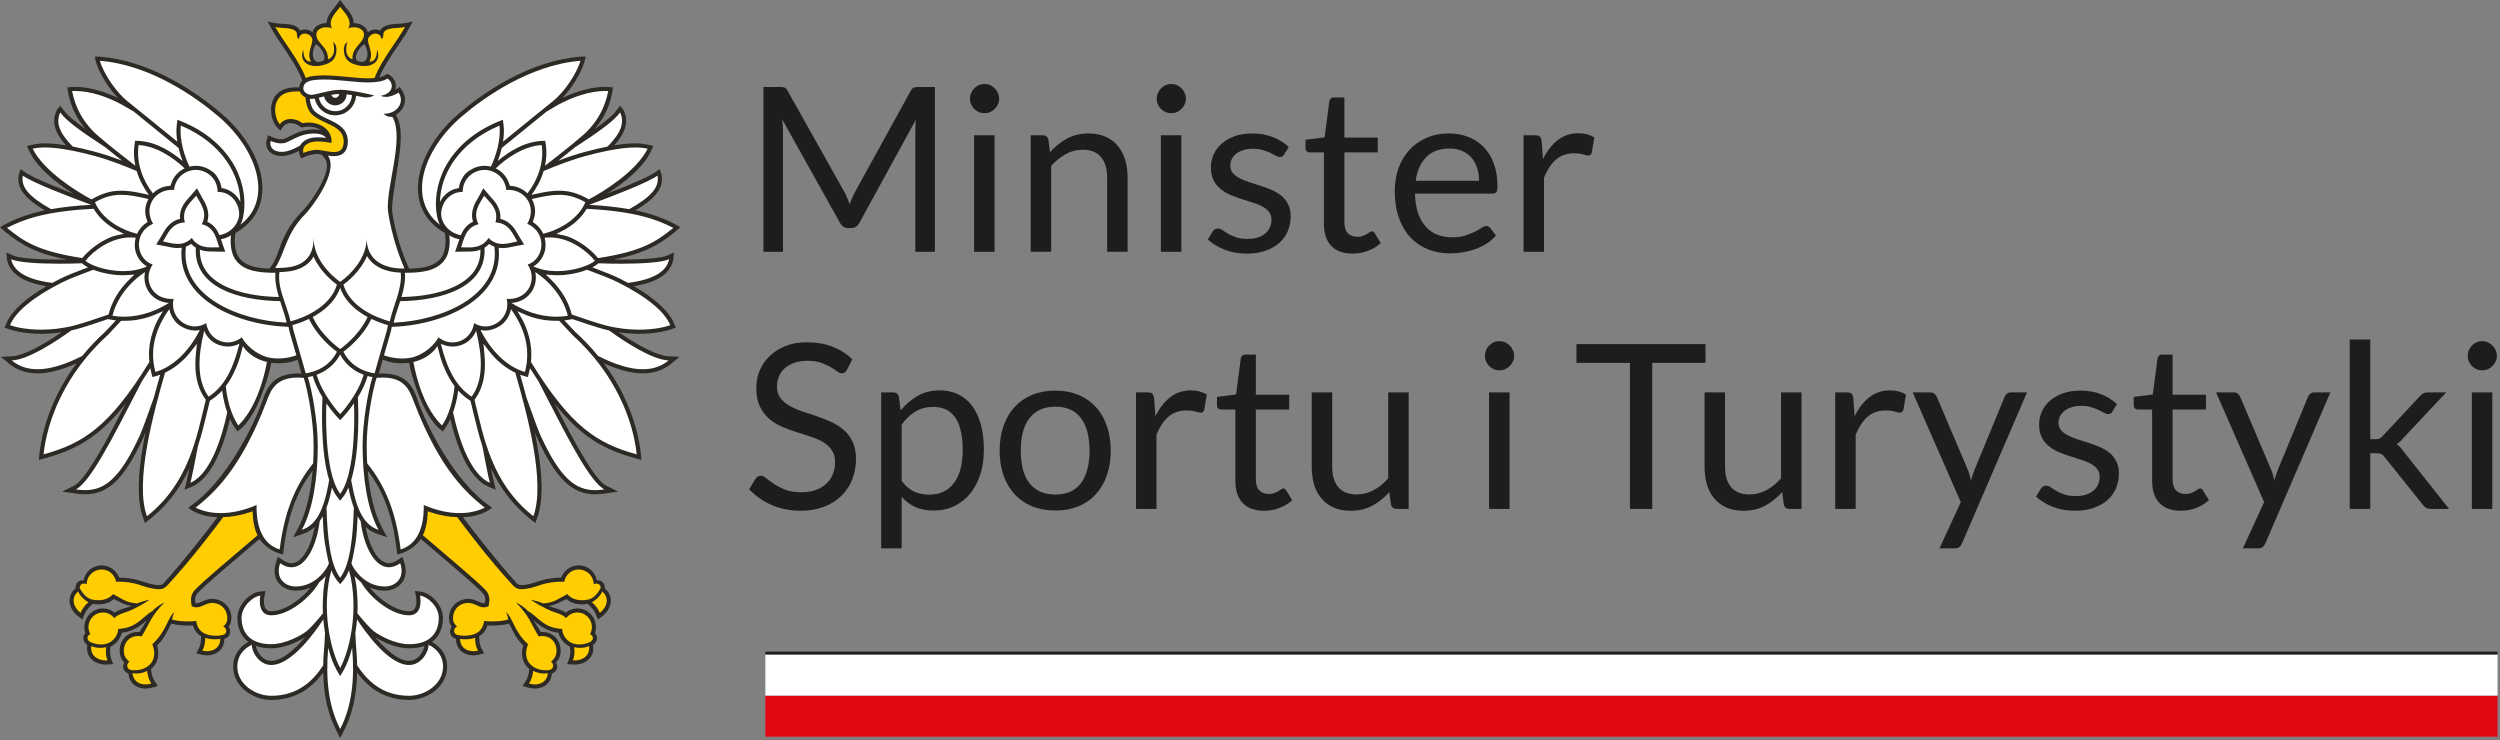
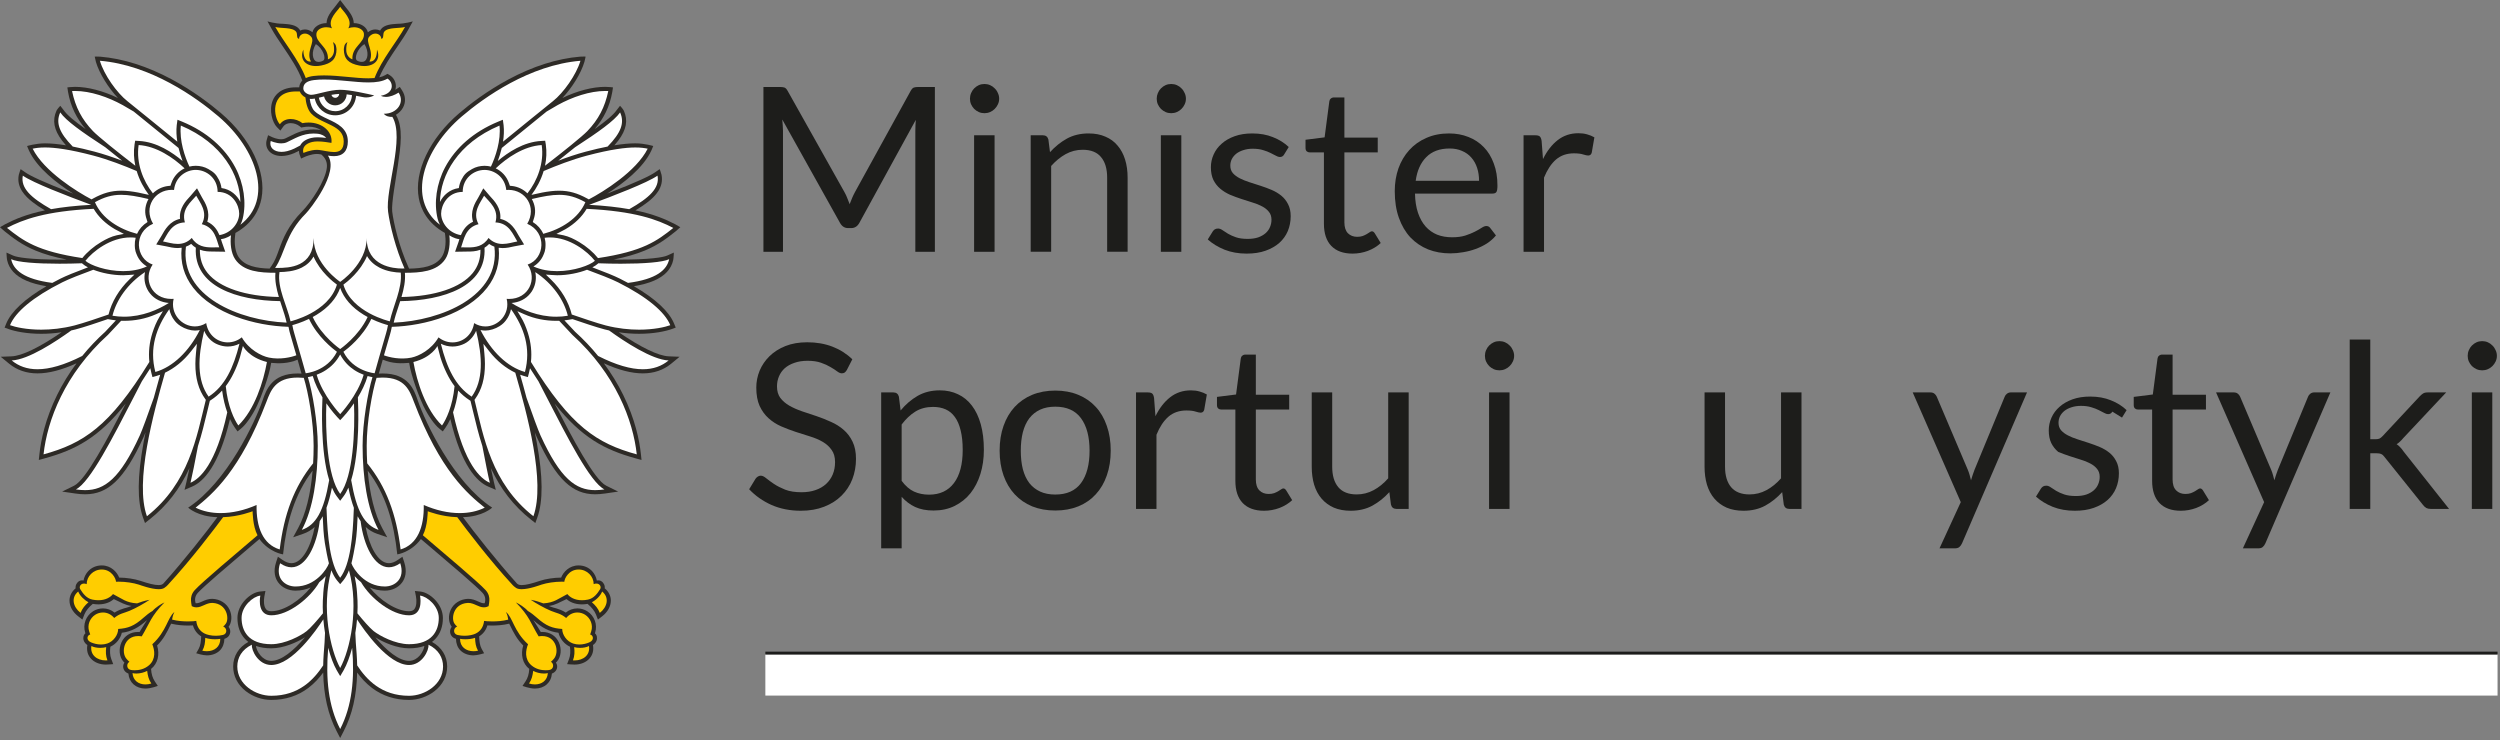
<svg xmlns="http://www.w3.org/2000/svg" width="100%" height="100%" viewBox="0 0 250 74" version="1.1" xml:space="preserve" style="fill-rule:evenodd;clip-rule:evenodd;stroke-linejoin:round;stroke-miterlimit:2;">
  <rect x="0" y="0" width="250" height="74" fill="#808080" stroke="none" />
-   <rect x="76.536" y="69.558" width="173.22" height="4.11" style="fill:#e30613;" />
  <rect x="76.536" y="65.448" width="173.219" height="4.11" style="fill:#fff;" />
  <rect x="76.536" y="65.165" width="173.218" height="0.283" style="fill:#1d1d1b;" />
  <path d="M84.45,19.22c0.107,0.184 0.199,0.38 0.276,0.587c0.084,0.199 0.164,0.402 0.241,0.609c0.077,-0.214 0.157,-0.417 0.242,-0.609c0.084,-0.199 0.18,-0.399 0.287,-0.598l5.577,-10.132c0.1,-0.176 0.204,-0.283 0.311,-0.322c0.107,-0.038 0.261,-0.057 0.46,-0.057l1.644,-0l0,16.479l-1.955,0l0,-12.109c0,-0.161 0.004,-0.334 0.012,-0.518c0.008,-0.184 0.019,-0.371 0.034,-0.563l-5.646,10.304c-0.192,0.345 -0.46,0.517 -0.805,0.517l-0.322,0c-0.345,0 -0.613,-0.172 -0.805,-0.517l-5.773,-10.339c0.023,0.2 0.039,0.395 0.046,0.587c0.016,0.192 0.023,0.368 0.023,0.529l0,12.109l-1.955,0l0,-16.479l1.645,-0c0.199,-0 0.352,0.019 0.46,0.057c0.107,0.039 0.211,0.146 0.31,0.322l5.693,10.143Z" style="fill:#1d1d1b;fill-rule:nonzero;" />
  <path d="M99.457,13.528l-0,11.649l-2.047,0l-0,-11.649l2.047,-0Zm0.46,-3.657c-0,0.199 -0.042,0.387 -0.127,0.563c-0.076,0.169 -0.184,0.322 -0.322,0.46c-0.13,0.131 -0.283,0.234 -0.46,0.311c-0.176,0.077 -0.364,0.115 -0.563,0.115c-0.2,-0 -0.387,-0.038 -0.564,-0.115c-0.168,-0.077 -0.322,-0.18 -0.46,-0.311c-0.13,-0.138 -0.234,-0.291 -0.31,-0.46c-0.077,-0.176 -0.115,-0.364 -0.115,-0.563c-0,-0.199 0.038,-0.387 0.115,-0.564c0.076,-0.184 0.18,-0.341 0.31,-0.471c0.138,-0.138 0.292,-0.245 0.46,-0.322c0.177,-0.077 0.364,-0.115 0.564,-0.115c0.199,-0 0.387,0.038 0.563,0.115c0.177,0.077 0.33,0.184 0.46,0.322c0.138,0.13 0.246,0.287 0.322,0.471c0.085,0.177 0.127,0.365 0.127,0.564Z" style="fill:#1d1d1b;fill-rule:nonzero;" />
  <path d="M103.068,25.177l-0,-11.649l1.219,-0c0.291,-0 0.475,0.142 0.552,0.425l0.161,1.265c0.506,-0.559 1.069,-1.012 1.69,-1.357c0.629,-0.345 1.353,-0.517 2.174,-0.517c0.636,-0 1.196,0.107 1.679,0.322c0.49,0.207 0.896,0.506 1.218,0.897c0.33,0.383 0.579,0.847 0.748,1.391c0.169,0.545 0.253,1.147 0.253,1.806l-0,7.417l-2.047,0l0,-7.417c0,-0.882 -0.203,-1.564 -0.609,-2.047c-0.399,-0.491 -1.012,-0.736 -1.84,-0.736c-0.606,-0 -1.173,0.146 -1.702,0.437c-0.522,0.291 -1.005,0.686 -1.449,1.184l-0,8.579l-2.047,0Z" style="fill:#1d1d1b;fill-rule:nonzero;" />
  <path d="M118.132,13.528l0,11.649l-2.047,0l0,-11.649l2.047,-0Zm0.46,-3.657c0,0.199 -0.042,0.387 -0.126,0.563c-0.077,0.169 -0.184,0.322 -0.322,0.46c-0.13,0.131 -0.284,0.234 -0.46,0.311c-0.176,0.077 -0.364,0.115 -0.564,0.115c-0.199,-0 -0.387,-0.038 -0.563,-0.115c-0.169,-0.077 -0.322,-0.18 -0.46,-0.311c-0.13,-0.138 -0.234,-0.291 -0.311,-0.46c-0.076,-0.176 -0.115,-0.364 -0.115,-0.563c0,-0.199 0.039,-0.387 0.115,-0.564c0.077,-0.184 0.181,-0.341 0.311,-0.471c0.138,-0.138 0.291,-0.245 0.46,-0.322c0.176,-0.077 0.364,-0.115 0.563,-0.115c0.2,-0 0.388,0.038 0.564,0.115c0.176,0.077 0.33,0.184 0.46,0.322c0.138,0.13 0.245,0.287 0.322,0.471c0.084,0.177 0.126,0.365 0.126,0.564Z" style="fill:#1d1d1b;fill-rule:nonzero;" />
  <path d="M128.413,15.448c-0.092,0.169 -0.234,0.253 -0.425,0.253c-0.115,0 -0.246,-0.042 -0.391,-0.126c-0.146,-0.084 -0.326,-0.176 -0.541,-0.276c-0.207,-0.107 -0.456,-0.203 -0.747,-0.288c-0.292,-0.092 -0.637,-0.138 -1.035,-0.138c-0.345,0 -0.656,0.046 -0.932,0.138c-0.276,0.085 -0.513,0.204 -0.713,0.357c-0.191,0.153 -0.341,0.333 -0.448,0.54c-0.1,0.2 -0.15,0.418 -0.15,0.656c0,0.299 0.085,0.548 0.253,0.747c0.177,0.2 0.407,0.372 0.69,0.518c0.284,0.146 0.606,0.276 0.966,0.391c0.361,0.107 0.729,0.226 1.104,0.356c0.384,0.123 0.755,0.261 1.116,0.414c0.36,0.154 0.682,0.345 0.966,0.575c0.283,0.23 0.509,0.514 0.678,0.851c0.176,0.33 0.265,0.729 0.265,1.196c-0,0.537 -0.096,1.035 -0.288,1.495c-0.192,0.453 -0.475,0.848 -0.851,1.185c-0.376,0.33 -0.836,0.59 -1.38,0.782c-0.544,0.192 -1.173,0.287 -1.886,0.287c-0.812,0 -1.548,-0.13 -2.208,-0.391c-0.659,-0.268 -1.219,-0.609 -1.679,-1.023l0.483,-0.782c0.062,-0.1 0.134,-0.176 0.219,-0.23c0.084,-0.054 0.195,-0.081 0.333,-0.081c0.138,0 0.284,0.054 0.437,0.161c0.154,0.108 0.338,0.227 0.552,0.357c0.223,0.13 0.487,0.249 0.794,0.356c0.314,0.108 0.705,0.161 1.173,0.161c0.398,0 0.747,-0.049 1.046,-0.149c0.299,-0.107 0.548,-0.249 0.748,-0.426c0.199,-0.176 0.345,-0.379 0.437,-0.609c0.099,-0.23 0.149,-0.475 0.149,-0.736c0,-0.322 -0.088,-0.587 -0.264,-0.794c-0.169,-0.214 -0.395,-0.394 -0.679,-0.54c-0.283,-0.153 -0.609,-0.284 -0.977,-0.391c-0.361,-0.115 -0.732,-0.234 -1.116,-0.357c-0.375,-0.122 -0.747,-0.26 -1.115,-0.414c-0.361,-0.161 -0.683,-0.36 -0.966,-0.598c-0.284,-0.237 -0.514,-0.529 -0.69,-0.874c-0.169,-0.352 -0.253,-0.778 -0.253,-1.276c-0,-0.445 0.092,-0.87 0.276,-1.277c0.184,-0.414 0.452,-0.774 0.805,-1.081c0.352,-0.314 0.786,-0.563 1.299,-0.747c0.514,-0.184 1.1,-0.276 1.76,-0.276c0.766,-0 1.452,0.123 2.058,0.368c0.613,0.238 1.142,0.567 1.587,0.989l-0.46,0.747Z" style="fill:#1d1d1b;fill-rule:nonzero;" />
  <path d="M135.255,25.361c-0.92,0 -1.629,-0.256 -2.127,-0.77c-0.491,-0.514 -0.736,-1.254 -0.736,-2.22l0,-7.13l-1.403,0c-0.123,0 -0.226,-0.034 -0.31,-0.103c-0.085,-0.077 -0.127,-0.192 -0.127,-0.345l0,-0.817l1.909,-0.241l0.472,-3.6c0.015,-0.115 0.065,-0.207 0.149,-0.276c0.084,-0.076 0.192,-0.115 0.322,-0.115l1.035,0l-0,4.014l3.335,-0l-0,1.483l-3.335,0l-0,6.992c-0,0.491 0.119,0.855 0.356,1.093c0.238,0.238 0.545,0.356 0.92,0.356c0.215,0 0.399,-0.026 0.552,-0.08c0.161,-0.061 0.299,-0.127 0.414,-0.196c0.115,-0.069 0.211,-0.13 0.288,-0.184c0.084,-0.061 0.157,-0.092 0.218,-0.092c0.108,0 0.204,0.066 0.288,0.196l0.598,0.977c-0.353,0.33 -0.778,0.591 -1.277,0.782c-0.498,0.184 -1.012,0.276 -1.541,0.276Z" style="fill:#1d1d1b;fill-rule:nonzero;" />
  <path d="M144.915,13.344c0.698,-0 1.342,0.119 1.932,0.356c0.591,0.23 1.1,0.568 1.53,1.012c0.429,0.437 0.763,0.982 1,1.633c0.245,0.644 0.368,1.38 0.368,2.208c0,0.322 -0.034,0.537 -0.103,0.644c-0.069,0.108 -0.2,0.161 -0.391,0.161l-7.751,0c0.015,0.736 0.115,1.377 0.299,1.921c0.184,0.544 0.437,1 0.759,1.368c0.322,0.361 0.705,0.633 1.15,0.817c0.444,0.176 0.943,0.264 1.495,0.264c0.513,0 0.954,-0.057 1.322,-0.172c0.376,-0.123 0.698,-0.253 0.966,-0.391c0.269,-0.138 0.491,-0.265 0.667,-0.38c0.184,-0.122 0.341,-0.184 0.472,-0.184c0.168,0 0.299,0.066 0.391,0.196l0.575,0.747c-0.253,0.307 -0.556,0.575 -0.909,0.805c-0.352,0.223 -0.732,0.407 -1.138,0.552c-0.399,0.146 -0.813,0.253 -1.242,0.322c-0.43,0.077 -0.855,0.115 -1.277,0.115c-0.805,0 -1.548,-0.134 -2.231,-0.402c-0.674,-0.276 -1.261,-0.675 -1.759,-1.196c-0.491,-0.529 -0.874,-1.181 -1.15,-1.955c-0.276,-0.774 -0.414,-1.664 -0.414,-2.668c-0,-0.813 0.123,-1.572 0.368,-2.277c0.253,-0.705 0.613,-1.315 1.081,-1.829c0.468,-0.521 1.039,-0.927 1.713,-1.219c0.675,-0.299 1.434,-0.448 2.277,-0.448Zm0.046,1.506c-0.989,0 -1.767,0.288 -2.334,0.863c-0.568,0.567 -0.92,1.357 -1.058,2.369l6.336,-0c0,-0.475 -0.065,-0.909 -0.195,-1.3c-0.131,-0.398 -0.322,-0.739 -0.575,-1.023c-0.253,-0.291 -0.564,-0.514 -0.932,-0.667c-0.36,-0.161 -0.774,-0.242 -1.242,-0.242Z" style="fill:#1d1d1b;fill-rule:nonzero;" />
  <path d="M152.356,25.177l-0,-11.649l1.173,-0c0.222,-0 0.375,0.042 0.46,0.126c0.084,0.085 0.141,0.23 0.172,0.437l0.138,1.817c0.399,-0.812 0.889,-1.445 1.472,-1.897c0.59,-0.46 1.28,-0.69 2.07,-0.69c0.322,-0 0.613,0.038 0.874,0.115c0.261,0.069 0.502,0.169 0.724,0.299l-0.264,1.529c-0.054,0.192 -0.173,0.288 -0.357,0.288c-0.107,-0 -0.272,-0.035 -0.494,-0.104c-0.222,-0.076 -0.533,-0.115 -0.932,-0.115c-0.712,0 -1.31,0.207 -1.793,0.621c-0.476,0.414 -0.874,1.016 -1.196,1.806l-0,7.417l-2.047,0Z" style="fill:#1d1d1b;fill-rule:nonzero;" />
  <path d="M84.691,36.988c-0.069,0.115 -0.142,0.203 -0.218,0.264c-0.077,0.054 -0.177,0.081 -0.299,0.081c-0.131,-0 -0.284,-0.065 -0.46,-0.196c-0.169,-0.13 -0.388,-0.272 -0.656,-0.425c-0.261,-0.161 -0.579,-0.307 -0.954,-0.437c-0.368,-0.13 -0.817,-0.196 -1.346,-0.196c-0.498,0 -0.939,0.069 -1.322,0.207c-0.384,0.131 -0.706,0.311 -0.966,0.541c-0.253,0.23 -0.445,0.502 -0.575,0.816c-0.131,0.307 -0.196,0.641 -0.196,1.001c0,0.46 0.111,0.843 0.334,1.15c0.23,0.299 0.529,0.556 0.897,0.77c0.375,0.215 0.797,0.403 1.265,0.564c0.475,0.153 0.958,0.314 1.449,0.483c0.498,0.169 0.981,0.36 1.449,0.575c0.475,0.207 0.897,0.471 1.265,0.793c0.375,0.322 0.674,0.717 0.897,1.185c0.23,0.468 0.345,1.043 0.345,1.725c-0,0.721 -0.123,1.399 -0.368,2.035c-0.246,0.629 -0.606,1.177 -1.081,1.645c-0.468,0.468 -1.047,0.836 -1.737,1.104c-0.682,0.268 -1.46,0.402 -2.334,0.402c-1.066,0 -2.04,-0.191 -2.921,-0.575c-0.874,-0.391 -1.622,-0.916 -2.243,-1.575l0.644,-1.058c0.062,-0.084 0.134,-0.153 0.219,-0.207c0.092,-0.061 0.191,-0.092 0.299,-0.092c0.161,-0 0.345,0.088 0.552,0.264c0.207,0.169 0.464,0.357 0.77,0.564c0.315,0.207 0.69,0.399 1.127,0.575c0.445,0.169 0.985,0.253 1.622,0.253c0.529,-0 1,-0.073 1.414,-0.219c0.414,-0.145 0.763,-0.348 1.047,-0.609c0.291,-0.268 0.513,-0.587 0.667,-0.955c0.153,-0.368 0.23,-0.778 0.23,-1.23c-0,-0.498 -0.115,-0.905 -0.345,-1.219c-0.223,-0.322 -0.518,-0.59 -0.886,-0.805c-0.368,-0.215 -0.79,-0.395 -1.265,-0.541c-0.468,-0.153 -0.95,-0.306 -1.449,-0.46c-0.49,-0.161 -0.973,-0.345 -1.449,-0.552c-0.467,-0.207 -0.885,-0.475 -1.253,-0.805c-0.368,-0.329 -0.667,-0.739 -0.897,-1.23c-0.223,-0.498 -0.334,-1.112 -0.334,-1.84c0,-0.583 0.111,-1.146 0.334,-1.691c0.23,-0.544 0.559,-1.027 0.989,-1.449c0.429,-0.421 0.958,-0.759 1.587,-1.012c0.636,-0.253 1.364,-0.379 2.185,-0.379c0.92,-0 1.759,0.146 2.518,0.437c0.759,0.291 1.422,0.713 1.99,1.265l-0.541,1.058Z" style="fill:#1d1d1b;fill-rule:nonzero;" />
  <path d="M88.118,54.836l0,-15.594l1.219,-0c0.291,-0 0.475,0.142 0.552,0.425l0.172,1.38c0.499,-0.605 1.066,-1.092 1.702,-1.46c0.644,-0.368 1.384,-0.552 2.22,-0.552c0.667,-0 1.273,0.13 1.817,0.391c0.544,0.253 1.008,0.632 1.391,1.138c0.384,0.499 0.679,1.12 0.886,1.863c0.207,0.744 0.31,1.599 0.31,2.565c0,0.859 -0.115,1.66 -0.345,2.403c-0.23,0.736 -0.559,1.377 -0.989,1.921c-0.429,0.537 -0.958,0.962 -1.587,1.276c-0.621,0.307 -1.322,0.46 -2.104,0.46c-0.721,0 -1.338,-0.118 -1.852,-0.356c-0.506,-0.238 -0.954,-0.575 -1.345,-1.012l-0,5.152l-2.047,-0Zm5.186,-14.145c-0.667,-0 -1.253,0.153 -1.759,0.46c-0.498,0.307 -0.958,0.74 -1.38,1.299l-0,5.635c0.376,0.506 0.786,0.863 1.23,1.07c0.453,0.207 0.955,0.31 1.507,0.31c1.081,0 1.913,-0.387 2.495,-1.161c0.583,-0.774 0.874,-1.878 0.874,-3.312c0,-0.759 -0.069,-1.411 -0.207,-1.955c-0.13,-0.544 -0.322,-0.989 -0.575,-1.334c-0.253,-0.353 -0.563,-0.61 -0.931,-0.771c-0.368,-0.161 -0.786,-0.241 -1.254,-0.241Z" style="fill:#1d1d1b;fill-rule:nonzero;" />
  <path d="M105.529,39.058c0.851,-0 1.617,0.142 2.3,0.425c0.69,0.284 1.272,0.687 1.748,1.208c0.483,0.521 0.851,1.154 1.104,1.897c0.26,0.736 0.391,1.561 0.391,2.473c-0,0.92 -0.131,1.748 -0.391,2.484c-0.253,0.736 -0.621,1.365 -1.104,1.886c-0.476,0.521 -1.058,0.924 -1.748,1.207c-0.683,0.276 -1.449,0.414 -2.3,0.414c-0.851,0 -1.622,-0.138 -2.312,-0.414c-0.682,-0.283 -1.265,-0.686 -1.748,-1.207c-0.483,-0.521 -0.855,-1.15 -1.115,-1.886c-0.261,-0.736 -0.391,-1.564 -0.391,-2.484c-0,-0.912 0.13,-1.737 0.391,-2.473c0.26,-0.743 0.632,-1.376 1.115,-1.897c0.483,-0.521 1.066,-0.924 1.748,-1.208c0.69,-0.283 1.461,-0.425 2.312,-0.425Zm-0,10.396c1.15,-0 2.008,-0.383 2.576,-1.15c0.567,-0.774 0.851,-1.852 0.851,-3.232c-0,-1.387 -0.284,-2.468 -0.851,-3.243c-0.568,-0.774 -1.426,-1.161 -2.576,-1.161c-0.583,-0 -1.089,0.1 -1.518,0.299c-0.43,0.199 -0.79,0.487 -1.081,0.862c-0.284,0.376 -0.499,0.84 -0.644,1.392c-0.138,0.544 -0.207,1.161 -0.207,1.851c-0,0.69 0.069,1.308 0.207,1.852c0.145,0.544 0.36,1.004 0.644,1.38c0.291,0.368 0.651,0.652 1.081,0.851c0.429,0.199 0.935,0.299 1.518,0.299Z" style="fill:#1d1d1b;fill-rule:nonzero;" />
  <path d="M113.601,50.891l0,-11.649l1.173,-0c0.223,-0 0.376,0.042 0.46,0.126c0.085,0.085 0.142,0.23 0.173,0.437l0.138,1.817c0.399,-0.812 0.889,-1.445 1.472,-1.897c0.59,-0.46 1.28,-0.69 2.07,-0.69c0.322,-0 0.613,0.038 0.874,0.115c0.26,0.069 0.502,0.169 0.724,0.299l-0.264,1.529c-0.054,0.192 -0.173,0.288 -0.357,0.288c-0.107,-0 -0.272,-0.035 -0.494,-0.104c-0.223,-0.076 -0.533,-0.115 -0.932,-0.115c-0.713,0 -1.311,0.207 -1.794,0.621c-0.475,0.414 -0.874,1.016 -1.196,1.806l0,7.417l-2.047,0Z" style="fill:#1d1d1b;fill-rule:nonzero;" />
  <path d="M126.401,51.075c-0.92,0 -1.629,-0.256 -2.128,-0.77c-0.49,-0.514 -0.736,-1.254 -0.736,-2.22l0,-7.13l-1.403,0c-0.122,0 -0.226,-0.034 -0.31,-0.103c-0.085,-0.077 -0.127,-0.192 -0.127,-0.345l0,-0.817l1.909,-0.241l0.472,-3.6c0.015,-0.115 0.065,-0.207 0.149,-0.276c0.085,-0.076 0.192,-0.115 0.322,-0.115l1.035,0l0,4.014l3.335,-0l0,1.483l-3.335,0l0,6.992c0,0.491 0.119,0.855 0.357,1.093c0.237,0.238 0.544,0.356 0.92,0.356c0.214,0 0.398,-0.026 0.552,-0.08c0.161,-0.061 0.299,-0.127 0.414,-0.196c0.115,-0.069 0.21,-0.13 0.287,-0.184c0.084,-0.061 0.157,-0.092 0.219,-0.092c0.107,0 0.203,0.066 0.287,0.196l0.598,0.977c-0.353,0.33 -0.778,0.591 -1.276,0.782c-0.499,0.184 -1.012,0.276 -1.541,0.276Z" style="fill:#1d1d1b;fill-rule:nonzero;" />
  <path d="M133.22,39.242l0,7.429c0,0.882 0.203,1.564 0.61,2.047c0.406,0.483 1.019,0.724 1.839,0.724c0.598,0 1.162,-0.141 1.691,-0.425c0.529,-0.284 1.016,-0.679 1.46,-1.185l0,-8.59l2.047,-0l0,11.649l-1.219,0c-0.291,0 -0.475,-0.141 -0.552,-0.425l-0.161,-1.254c-0.506,0.56 -1.073,1.012 -1.702,1.357c-0.628,0.338 -1.349,0.506 -2.162,0.506c-0.636,0 -1.199,-0.103 -1.69,-0.31c-0.483,-0.215 -0.889,-0.514 -1.219,-0.897c-0.33,-0.383 -0.579,-0.847 -0.747,-1.392c-0.161,-0.544 -0.242,-1.146 -0.242,-1.805l0,-7.429l2.047,-0Z" style="fill:#1d1d1b;fill-rule:nonzero;" />
  <path d="M150.953,39.242l-0,11.649l-2.047,0l-0,-11.649l2.047,-0Zm0.46,-3.657c-0,0.199 -0.043,0.387 -0.127,0.563c-0.077,0.169 -0.184,0.322 -0.322,0.46c-0.13,0.131 -0.284,0.234 -0.46,0.311c-0.176,0.077 -0.364,0.115 -0.563,0.115c-0.2,-0 -0.388,-0.038 -0.564,-0.115c-0.168,-0.077 -0.322,-0.18 -0.46,-0.311c-0.13,-0.138 -0.234,-0.291 -0.31,-0.46c-0.077,-0.176 -0.115,-0.364 -0.115,-0.563c-0,-0.199 0.038,-0.387 0.115,-0.564c0.076,-0.184 0.18,-0.341 0.31,-0.471c0.138,-0.138 0.292,-0.245 0.46,-0.322c0.176,-0.077 0.364,-0.115 0.564,-0.115c0.199,-0 0.387,0.038 0.563,0.115c0.176,0.077 0.33,0.184 0.46,0.322c0.138,0.13 0.245,0.287 0.322,0.471c0.084,0.177 0.127,0.365 0.127,0.564Z" style="fill:#1d1d1b;fill-rule:nonzero;" />
-   <path d="M170.548,34.412l0,1.874l-5.324,0l-0,14.605l-2.231,0l-0,-14.605l-5.348,0l0,-1.874l12.903,-0Z" style="fill:#1d1d1b;fill-rule:nonzero;" />
  <path d="M172.503,39.242l0,7.429c0,0.882 0.203,1.564 0.61,2.047c0.406,0.483 1.019,0.724 1.84,0.724c0.598,0 1.161,-0.141 1.69,-0.425c0.529,-0.284 1.016,-0.679 1.461,-1.185l-0,-8.59l2.046,-0l0,11.649l-1.219,0c-0.291,0 -0.475,-0.141 -0.552,-0.425l-0.16,-1.254c-0.506,0.56 -1.074,1.012 -1.702,1.357c-0.629,0.338 -1.35,0.506 -2.162,0.506c-0.637,0 -1.2,-0.103 -1.691,-0.31c-0.483,-0.215 -0.889,-0.514 -1.219,-0.897c-0.33,-0.383 -0.579,-0.847 -0.747,-1.392c-0.161,-0.544 -0.242,-1.146 -0.242,-1.805l0,-7.429l2.047,-0Z" style="fill:#1d1d1b;fill-rule:nonzero;" />
-   <path d="M183.52,50.891l-0,-11.649l1.173,-0c0.222,-0 0.376,0.042 0.46,0.126c0.084,0.085 0.142,0.23 0.172,0.437l0.138,1.817c0.399,-0.812 0.89,-1.445 1.472,-1.897c0.591,-0.46 1.281,-0.69 2.07,-0.69c0.322,-0 0.614,0.038 0.874,0.115c0.261,0.069 0.502,0.169 0.725,0.299l-0.265,1.529c-0.053,0.192 -0.172,0.288 -0.356,0.288c-0.108,-0 -0.272,-0.035 -0.495,-0.104c-0.222,-0.076 -0.533,-0.115 -0.931,-0.115c-0.713,0 -1.311,0.207 -1.794,0.621c-0.476,0.414 -0.874,1.016 -1.196,1.806l-0,7.417l-2.047,0Z" style="fill:#1d1d1b;fill-rule:nonzero;" />
  <path d="M196.204,54.33c-0.069,0.153 -0.157,0.276 -0.264,0.368c-0.1,0.092 -0.257,0.138 -0.472,0.138l-1.518,-0l2.128,-4.623l-4.807,-10.971l1.771,-0c0.176,-0 0.314,0.046 0.414,0.138c0.099,0.084 0.172,0.18 0.218,0.287l3.117,7.337c0.069,0.169 0.126,0.338 0.172,0.506c0.054,0.169 0.1,0.342 0.138,0.518c0.054,-0.176 0.107,-0.349 0.161,-0.518c0.054,-0.168 0.115,-0.341 0.184,-0.517l3.025,-7.326c0.046,-0.122 0.122,-0.222 0.23,-0.299c0.115,-0.084 0.237,-0.126 0.368,-0.126l1.632,-0l-6.497,15.088Z" style="fill:#1d1d1b;fill-rule:nonzero;" />
-   <path d="M211.234,41.162c-0.092,0.169 -0.234,0.253 -0.425,0.253c-0.115,0 -0.246,-0.042 -0.391,-0.126c-0.146,-0.084 -0.326,-0.176 -0.541,-0.276c-0.207,-0.107 -0.456,-0.203 -0.747,-0.288c-0.291,-0.092 -0.636,-0.138 -1.035,-0.138c-0.345,0 -0.656,0.046 -0.932,0.138c-0.276,0.085 -0.513,0.204 -0.713,0.357c-0.191,0.153 -0.341,0.333 -0.448,0.54c-0.1,0.2 -0.15,0.418 -0.15,0.656c0,0.299 0.085,0.548 0.253,0.747c0.177,0.2 0.407,0.372 0.69,0.518c0.284,0.146 0.606,0.276 0.966,0.391c0.361,0.107 0.729,0.226 1.104,0.356c0.384,0.123 0.755,0.261 1.116,0.414c0.36,0.154 0.682,0.345 0.966,0.575c0.283,0.23 0.51,0.514 0.678,0.851c0.177,0.33 0.265,0.729 0.265,1.196c-0,0.537 -0.096,1.035 -0.288,1.495c-0.191,0.453 -0.475,0.848 -0.851,1.185c-0.375,0.33 -0.835,0.59 -1.38,0.782c-0.544,0.192 -1.173,0.287 -1.886,0.287c-0.812,0 -1.548,-0.13 -2.208,-0.391c-0.659,-0.268 -1.219,-0.609 -1.679,-1.023l0.483,-0.782c0.062,-0.1 0.135,-0.176 0.219,-0.23c0.084,-0.054 0.195,-0.081 0.333,-0.081c0.138,0 0.284,0.054 0.437,0.161c0.154,0.108 0.338,0.227 0.552,0.357c0.223,0.13 0.487,0.249 0.794,0.356c0.314,0.108 0.705,0.161 1.173,0.161c0.399,0 0.747,-0.049 1.046,-0.149c0.299,-0.107 0.548,-0.249 0.748,-0.426c0.199,-0.176 0.345,-0.379 0.437,-0.609c0.099,-0.23 0.149,-0.475 0.149,-0.736c0,-0.322 -0.088,-0.587 -0.264,-0.794c-0.169,-0.214 -0.395,-0.394 -0.679,-0.54c-0.283,-0.153 -0.609,-0.284 -0.977,-0.391c-0.36,-0.115 -0.732,-0.234 -1.116,-0.357c-0.375,-0.122 -0.747,-0.26 -1.115,-0.414c-0.36,-0.161 -0.682,-0.36 -0.966,-0.598c-0.284,-0.237 -0.514,-0.529 -0.69,-0.874c-0.169,-0.352 -0.253,-0.778 -0.253,-1.276c-0,-0.445 0.092,-0.87 0.276,-1.277c0.184,-0.414 0.452,-0.774 0.805,-1.081c0.353,-0.314 0.786,-0.563 1.299,-0.747c0.514,-0.184 1.101,-0.276 1.76,-0.276c0.767,-0 1.453,0.123 2.058,0.368c0.614,0.238 1.143,0.567 1.587,0.989l-0.46,0.747Z" style="fill:#1d1d1b;fill-rule:nonzero;" />
+   <path d="M211.234,41.162c-0.092,0.169 -0.234,0.253 -0.425,0.253c-0.115,0 -0.246,-0.042 -0.391,-0.126c-0.146,-0.084 -0.326,-0.176 -0.541,-0.276c-0.207,-0.107 -0.456,-0.203 -0.747,-0.288c-0.291,-0.092 -0.636,-0.138 -1.035,-0.138c-0.345,0 -0.656,0.046 -0.932,0.138c-0.276,0.085 -0.513,0.204 -0.713,0.357c-0.191,0.153 -0.341,0.333 -0.448,0.54c-0.1,0.2 -0.15,0.418 -0.15,0.656c0,0.299 0.085,0.548 0.253,0.747c0.177,0.2 0.407,0.372 0.69,0.518c0.284,0.146 0.606,0.276 0.966,0.391c0.361,0.107 0.729,0.226 1.104,0.356c0.384,0.123 0.755,0.261 1.116,0.414c0.36,0.154 0.682,0.345 0.966,0.575c0.283,0.23 0.51,0.514 0.678,0.851c0.177,0.33 0.265,0.729 0.265,1.196c-0,0.537 -0.096,1.035 -0.288,1.495c-0.191,0.453 -0.475,0.848 -0.851,1.185c-0.375,0.33 -0.835,0.59 -1.38,0.782c-0.544,0.192 -1.173,0.287 -1.886,0.287c-0.812,0 -1.548,-0.13 -2.208,-0.391c-0.659,-0.268 -1.219,-0.609 -1.679,-1.023l0.483,-0.782c0.062,-0.1 0.135,-0.176 0.219,-0.23c0.084,-0.054 0.195,-0.081 0.333,-0.081c0.138,0 0.284,0.054 0.437,0.161c0.154,0.108 0.338,0.227 0.552,0.357c0.223,0.13 0.487,0.249 0.794,0.356c0.314,0.108 0.705,0.161 1.173,0.161c0.399,0 0.747,-0.049 1.046,-0.149c0.299,-0.107 0.548,-0.249 0.748,-0.426c0.199,-0.176 0.345,-0.379 0.437,-0.609c0.099,-0.23 0.149,-0.475 0.149,-0.736c0,-0.322 -0.088,-0.587 -0.264,-0.794c-0.169,-0.214 -0.395,-0.394 -0.679,-0.54c-0.283,-0.153 -0.609,-0.284 -0.977,-0.391c-0.36,-0.115 -0.732,-0.234 -1.116,-0.357c-0.375,-0.122 -0.747,-0.26 -1.115,-0.414c-0.284,-0.237 -0.514,-0.529 -0.69,-0.874c-0.169,-0.352 -0.253,-0.778 -0.253,-1.276c-0,-0.445 0.092,-0.87 0.276,-1.277c0.184,-0.414 0.452,-0.774 0.805,-1.081c0.353,-0.314 0.786,-0.563 1.299,-0.747c0.514,-0.184 1.101,-0.276 1.76,-0.276c0.767,-0 1.453,0.123 2.058,0.368c0.614,0.238 1.143,0.567 1.587,0.989l-0.46,0.747Z" style="fill:#1d1d1b;fill-rule:nonzero;" />
  <path d="M218.077,51.075c-0.92,0 -1.629,-0.256 -2.128,-0.77c-0.49,-0.514 -0.736,-1.254 -0.736,-2.22l0,-7.13l-1.403,0c-0.122,0 -0.226,-0.034 -0.31,-0.103c-0.085,-0.077 -0.127,-0.192 -0.127,-0.345l0,-0.817l1.909,-0.241l0.472,-3.6c0.015,-0.115 0.065,-0.207 0.149,-0.276c0.085,-0.076 0.192,-0.115 0.322,-0.115l1.035,0l0,4.014l3.335,-0l0,1.483l-3.335,0l0,6.992c0,0.491 0.119,0.855 0.357,1.093c0.237,0.238 0.544,0.356 0.92,0.356c0.214,0 0.398,-0.026 0.552,-0.08c0.161,-0.061 0.299,-0.127 0.414,-0.196c0.115,-0.069 0.21,-0.13 0.287,-0.184c0.084,-0.061 0.157,-0.092 0.219,-0.092c0.107,0 0.203,0.066 0.287,0.196l0.598,0.977c-0.353,0.33 -0.778,0.591 -1.276,0.782c-0.499,0.184 -1.012,0.276 -1.541,0.276Z" style="fill:#1d1d1b;fill-rule:nonzero;" />
  <path d="M226.54,54.33c-0.069,0.153 -0.157,0.276 -0.264,0.368c-0.1,0.092 -0.257,0.138 -0.472,0.138l-1.517,-0l2.127,-4.623l-4.807,-10.971l1.771,-0c0.176,-0 0.314,0.046 0.414,0.138c0.1,0.084 0.173,0.18 0.219,0.287l3.116,7.337c0.069,0.169 0.126,0.338 0.172,0.506c0.054,0.169 0.1,0.342 0.138,0.518c0.054,-0.176 0.108,-0.349 0.161,-0.518c0.054,-0.168 0.115,-0.341 0.184,-0.517l3.025,-7.326c0.046,-0.122 0.123,-0.222 0.23,-0.299c0.115,-0.084 0.238,-0.126 0.368,-0.126l1.633,-0l-6.498,15.088Z" style="fill:#1d1d1b;fill-rule:nonzero;" />
  <path d="M237.028,33.952l0,9.97l0.529,0c0.154,0 0.28,-0.019 0.38,-0.057c0.099,-0.046 0.211,-0.134 0.333,-0.265l3.68,-3.944c0.115,-0.123 0.23,-0.222 0.345,-0.299c0.115,-0.077 0.268,-0.115 0.46,-0.115l1.863,-0l-4.289,4.565c-0.108,0.131 -0.215,0.246 -0.322,0.345c-0.1,0.1 -0.215,0.188 -0.345,0.265c0.138,0.092 0.26,0.199 0.368,0.322c0.115,0.115 0.222,0.249 0.322,0.402l4.554,5.75l-1.84,0c-0.169,0 -0.315,-0.03 -0.437,-0.092c-0.115,-0.069 -0.227,-0.172 -0.334,-0.31l-3.829,-4.773c-0.115,-0.161 -0.23,-0.264 -0.345,-0.31c-0.115,-0.054 -0.288,-0.081 -0.518,-0.081l-0.575,0l0,5.566l-2.058,0l-0,-16.939l2.058,-0Z" style="fill:#1d1d1b;fill-rule:nonzero;" />
  <path d="M249.229,39.242l0,11.649l-2.046,0l-0,-11.649l2.046,-0Zm0.46,-3.657c0,0.199 -0.042,0.387 -0.126,0.563c-0.077,0.169 -0.184,0.322 -0.322,0.46c-0.13,0.131 -0.284,0.234 -0.46,0.311c-0.176,0.077 -0.364,0.115 -0.564,0.115c-0.199,-0 -0.387,-0.038 -0.563,-0.115c-0.169,-0.077 -0.322,-0.18 -0.46,-0.311c-0.13,-0.138 -0.234,-0.291 -0.31,-0.46c-0.077,-0.176 -0.115,-0.364 -0.115,-0.563c-0,-0.199 0.038,-0.387 0.115,-0.564c0.076,-0.184 0.18,-0.341 0.31,-0.471c0.138,-0.138 0.291,-0.245 0.46,-0.322c0.176,-0.077 0.364,-0.115 0.563,-0.115c0.2,-0 0.388,0.038 0.564,0.115c0.176,0.077 0.33,0.184 0.46,0.322c0.138,0.13 0.245,0.287 0.322,0.471c0.084,0.177 0.126,0.365 0.126,0.564Z" style="fill:#1d1d1b;fill-rule:nonzero;" />
  <path d="M36.356,6.164c-0.196,0.058 -0.451,0.012 -0.636,-0.097c-0.354,-0.211 0.033,-1.234 0.724,-1.659c0.482,0.771 0.353,1.625 -0.088,1.756m4.549,58.668c0.58,0 1.09,-0.08 1.531,-0.238c-0.017,0.199 -0.15,0.607 -0.472,0.97c-0.21,0.239 -0.565,0.523 -1.059,0.523c-1.012,0 -2.244,-1.023 -3.37,-2.357c0.81,0.511 2.145,1.102 3.37,1.102m-13.778,1.255c-0.494,0 -0.849,-0.284 -1.059,-0.523c-0.321,-0.363 -0.455,-0.771 -0.471,-0.97c0.439,0.158 0.951,0.238 1.53,0.238c1.226,0 2.561,-0.591 3.371,-1.102c-1.127,1.334 -2.359,2.357 -3.371,2.357m5.185,-60.02c-0.185,0.109 -0.44,0.155 -0.636,0.097c-0.441,-0.131 -0.569,-0.985 -0.089,-1.756c0.693,0.425 1.08,1.448 0.725,1.659m29.567,27.159c0.674,0.1 1.351,0.153 2.024,0.153c1.452,0 2.64,-0.244 3.267,-0.473l0.402,-0.146l-0.161,-0.396c-0.495,-1.215 -1.874,-2.495 -4.022,-3.743c0.794,-0.132 1.463,-0.317 2.017,-0.557c1.078,-0.468 1.722,-1.161 1.915,-2.059c0.045,-0.207 0.063,-0.748 0.063,-0.748c-0,0 -0.455,0.198 -0.645,0.29c-0.412,0.199 -1.85,0.412 -4.647,0.412c-0.24,0 -0.482,-0.001 -0.727,-0.004c1.223,-0.245 2.237,-0.538 3.097,-0.893c1.407,-0.581 2.281,-1.276 3.127,-1.948c0.124,-0.098 0.443,-0.393 0.443,-0.393c-0,0 -0.368,-0.221 -0.508,-0.294c-0.958,-0.502 -2.16,-1.009 -3.982,-1.39c0.486,-0.289 0.9,-0.566 1.255,-0.846c0.702,-0.553 1.606,-1.435 1.357,-2.706c-0.031,-0.157 -0.184,-0.572 -0.184,-0.572c-0,0 -0.329,0.223 -0.459,0.315c-0.443,0.316 -1.666,0.932 -4.802,2.137c1.608,-1.013 3.623,-2.567 4.426,-4.312c0.051,-0.112 0.19,-0.452 0.19,-0.452c-0,0 -0.86,-0.267 -1.791,-0.267c-0.6,0 -1.295,0.066 -2.096,0.198c0.146,-0.165 0.276,-0.323 0.391,-0.476c0.812,-1.076 0.988,-2.024 0.555,-2.985c-0.074,-0.166 -0.381,-0.494 -0.381,-0.494c0,0 -0.229,0.28 -0.333,0.429c-0.344,0.497 -1.097,1.122 -2.203,1.904c0.916,-1.082 1.501,-2.247 1.763,-3.721c0.02,-0.112 0.067,-0.449 0.067,-0.449c0,0 -0.402,-0.055 -0.772,-0.055c-1.275,0 -2.805,0.401 -4.285,1.114c0.957,-1.011 1.864,-2.468 2.2,-3.606c0.043,-0.144 0.121,-0.535 0.121,-0.535c-0,0 -0.36,-0.008 -0.55,0.008c-2.295,0.195 -4.705,0.956 -7.162,2.274c-2.142,1.15 -3.863,2.475 -4.928,3.384c-2.959,2.524 -4.544,5.868 -4.038,8.518c0.207,1.081 0.842,2.466 2.607,3.453l0.034,0.278c0.101,0.82 -0.033,1.649 -0.342,2.111c-0.653,0.98 -1.94,1.154 -3.273,1.18l-0.085,-0.188c-0.915,-2.031 -1.468,-4.363 -1.604,-5.525c-0.094,-0.799 0.361,-3.211 0.574,-4.657c0.273,-1.849 0.555,-3.76 -0.203,-5.015c0.302,-0.176 0.549,-0.42 0.709,-0.717c0.298,-0.547 0.263,-1.177 -0.095,-1.727l-0.224,-0.345l-0.345,0.223c-0.036,0.023 -0.072,0.045 -0.108,0.066c0.021,-0.061 0.033,-0.116 0.041,-0.161c0.089,-0.505 -0.162,-1.044 -0.611,-1.311l-0.212,-0.126l-0.211,0.126c-0.163,0.098 -0.365,0.173 -0.607,0.226c0.449,-1.071 1.161,-2.119 1.808,-3.072c0.424,-0.623 0.823,-1.21 1.13,-1.769l0.416,-0.756c-0,0 -0.777,0.242 -1.537,0.242c-0.615,0.041 -1.314,0.089 -1.66,0.557c-0.029,0.039 -0.052,0.08 -0.072,0.121c-0.144,-0.073 -0.307,-0.112 -0.475,-0.112c-0.269,0 -0.529,0.1 -0.752,0.284c-0.113,-0.53 -0.711,-0.918 -1.409,-0.918c-0.016,-0.637 -0.477,-1.19 -0.785,-1.561c-0.094,-0.113 -0.576,-0.749 -0.576,-0.749c-0,0 -0.481,0.636 -0.576,0.749c-0.308,0.371 -0.768,0.924 -0.785,1.561c-0.698,0 -1.297,0.388 -1.409,0.918c-0.223,-0.184 -0.483,-0.284 -0.752,-0.284c-0.168,0 -0.331,0.039 -0.475,0.112c-0.019,-0.041 -0.043,-0.082 -0.071,-0.121c-0.347,-0.468 -1.045,-0.516 -1.661,-0.557c-0.76,0 -1.537,-0.242 -1.537,-0.242l0.416,0.756c0.307,0.559 0.707,1.146 1.13,1.769c0.711,1.048 1.501,2.21 1.934,3.391c-0.207,0.206 -0.288,0.452 -0.307,0.681l-0.332,0c-1.543,0 -2.111,0.814 -2.311,1.3c-0.412,0.994 -0.036,2.234 0.415,2.684l0.344,0.344l0.282,-0.396c0.208,-0.291 0.522,-0.352 0.749,-0.352c0.319,0 0.66,0.12 0.911,0.322l0.148,0.119l0.187,-0.036c0.182,-0.035 0.364,-0.052 0.542,-0.052c0.475,0 0.922,0.13 1.263,0.36c-0.109,-0.029 -0.227,-0.052 -0.357,-0.065c-0.138,-0.013 -0.276,-0.02 -0.412,-0.02c-1.014,0 -1.763,0.375 -2.422,0.707c-0.147,0.073 -0.284,0.142 -0.42,0.205c-0.105,0.048 -0.235,0.073 -0.387,0.073c-0.436,0 -0.874,-0.2 -0.878,-0.202l-0.438,-0.205l-0.133,0.465c-0.11,0.387 -0.047,0.763 0.177,1.061c0.266,0.353 0.739,0.555 1.297,0.555c0.212,0 0.437,-0.029 0.666,-0.085c0.44,-0.108 0.782,-0.272 1.081,-0.43c0.003,0.192 0.051,0.331 0.06,0.356l0.154,0.413l0.401,-0.181c0.006,-0.003 0.625,-0.277 1.181,-0.277c0.059,0 0.115,0.003 0.167,0.009c0.086,0.011 0.176,0.025 0.269,0.041l0.056,0.05c0.391,0.347 0.556,0.762 0.502,1.269c-0.136,1.297 -1.571,3.456 -2.466,4.365c-1.412,1.433 -1.927,2.745 -2.316,3.828c-0.222,0.615 -0.413,1.146 -0.733,1.601l-0.211,0.3c-1.274,-0.037 -2.483,-0.235 -3.109,-1.175c-0.308,-0.462 -0.443,-1.291 -0.341,-2.111l0.034,-0.278c1.764,-0.987 2.399,-2.372 2.606,-3.453c0.507,-2.65 -1.078,-5.994 -4.037,-8.518c-1.066,-0.909 -2.786,-2.234 -4.928,-3.384c-2.458,-1.318 -4.868,-2.079 -7.163,-2.274c-0.19,-0.016 -0.55,-0.008 -0.55,-0.008c-0,0 0.079,0.391 0.121,0.535c0.336,1.138 1.244,2.595 2.2,3.606c-1.48,-0.713 -3.009,-1.114 -4.285,-1.114c-0.369,0 -0.771,0.055 -0.771,0.055c-0,0 0.047,0.337 0.067,0.449c0.262,1.474 0.847,2.639 1.762,3.721c-1.106,-0.782 -1.859,-1.407 -2.203,-1.904c-0.103,-0.149 -0.332,-0.429 -0.332,-0.429c-0,-0 -0.307,0.328 -0.382,0.494c-0.433,0.961 -0.257,1.909 0.555,2.985c0.116,0.153 0.245,0.311 0.391,0.476c-0.8,-0.132 -1.496,-0.198 -2.095,-0.198c-0.931,0 -1.792,0.267 -1.792,0.267c-0,0 0.139,0.34 0.191,0.452c0.802,1.745 2.817,3.299 4.425,4.312c-3.136,-1.205 -4.359,-1.821 -4.802,-2.137c-0.13,-0.092 -0.458,-0.315 -0.458,-0.315c-0,0 -0.154,0.415 -0.185,0.572c-0.249,1.271 0.656,2.153 1.357,2.706c0.356,0.28 0.77,0.557 1.256,0.846c-1.823,0.381 -3.024,0.888 -3.982,1.39c-0.141,0.073 -0.509,0.294 -0.509,0.294c-0,0 0.319,0.295 0.443,0.393c0.846,0.672 1.721,1.367 3.127,1.948c0.86,0.355 1.875,0.648 3.097,0.893c-0.244,0.003 -0.487,0.004 -0.726,0.004c-2.798,0 -4.235,-0.213 -4.648,-0.412c-0.189,-0.092 -0.644,-0.29 -0.644,-0.29c-0,0 0.018,0.541 0.062,0.748c0.193,0.898 0.838,1.591 1.916,2.059c0.553,0.24 1.223,0.425 2.016,0.557c-2.148,1.248 -3.527,2.528 -4.022,3.743l-0.161,0.396l0.402,0.146c0.628,0.229 1.815,0.473 3.267,0.473c0.673,0 1.35,-0.053 2.024,-0.153c-2.193,1.507 -3.965,2.367 -4.999,2.407l-1.081,0.042l0.834,0.688c0.784,0.646 1.739,0.974 2.84,0.974c1.122,-0 2.414,-0.333 3.904,-1.008c-0.742,0.997 -1.389,2.049 -1.932,3.15c-1.201,2.436 -1.628,4.561 -1.774,5.914l-0.065,0.603l0.584,-0.161c3.089,-0.851 5.401,-2.058 8.111,-5.48c-1.801,3.488 -3.968,7.625 -5.17,8.217l-1.189,0.584l1.311,0.193c0.361,0.052 0.684,0.078 0.988,0.078c1.162,0 2.116,-0.39 3.003,-1.227c0.944,-0.891 1.845,-2.316 2.836,-4.482c0.052,-0.116 0.121,-0.281 0.201,-0.483c-0.07,0.339 -0.137,0.679 -0.199,1.019c-0.627,3.416 -0.643,5.873 -0.05,7.51l0.194,0.537l0.448,-0.354c1.724,-1.361 3.033,-3.047 4,-5.144c-0.117,0.577 -0.22,1.057 -0.299,1.376l-0.196,0.804l0.76,-0.328c1.134,-0.489 2.678,-2.071 3.785,-6.754c0.171,0.372 0.345,0.672 0.501,0.886l0.255,0.353l0.338,-0.274c0.504,-0.408 1.121,-1.288 1.61,-2.295c0.352,-0.724 1.228,-2.968 1.414,-4.288c0.77,0.072 1.689,0.089 2.641,-0.319c0.181,0.641 0.336,1.193 0.392,1.393c-0.13,-0.008 -0.257,-0.013 -0.378,-0.013c-2.581,-0 -3.141,1.619 -3.512,2.689c-0.751,2.173 -3.546,8.169 -7.444,10.728c-0,-0 0.95,0.908 2.921,0.952c-1.114,1.506 -3.338,4.336 -5.394,6.63c-0.079,0.066 -0.156,0.16 -0.474,0.163c-0.408,0.005 -1.049,-0.163 -1.823,-0.424c-0.586,-0.197 -1.421,-0.321 -2.126,-0.326c-0.216,-0.554 -0.815,-1.217 -1.746,-1.217c-0.535,-0 -1.02,0.209 -1.364,0.587c-0.237,0.259 -0.394,0.58 -0.459,0.927c-0.338,-0.087 -0.59,0.123 -0.71,0.346c-0.072,0.133 -0.097,0.284 -0.079,0.43l-0.002,0.002c-0.398,0.323 -0.615,0.764 -0.609,1.24c0.006,0.566 0.316,1.128 0.852,1.544l0.437,0.34l0.2,-0.517c0.141,-0.365 0.471,-0.752 0.837,-1.052c0.192,0.032 0.381,0.05 0.563,0.05c0.766,-0 1.261,-0.282 1.545,-0.527c0.738,0.333 1.098,0.596 1.765,0.684c-0.362,0.156 -0.623,0.203 -0.746,0.242c-0.308,0.099 -0.603,0.194 -0.947,0.421c-0.334,-0.272 -0.736,-0.419 -1.162,-0.419c-0.348,-0 -0.7,0.102 -0.99,0.287c-0.717,0.456 -1.04,1.334 -0.785,2.134c0.007,0.021 0.014,0.043 0.023,0.064c-0.099,0.088 -0.171,0.208 -0.199,0.349c-0.049,0.245 0.034,0.588 0.392,0.831c-0.094,0.555 0.041,0.985 0.332,1.326c0.341,0.399 0.894,0.628 1.517,0.628c0.261,0 0.737,-0.046 0.737,-0.046l-0.196,-0.517c-0.137,-0.363 -0.145,-0.777 -0.09,-1.225c0.57,-0.261 1.011,-0.803 1.147,-1.395c0.944,-0.115 1.674,-0.51 2.518,-1.265c-0,-0 -0.384,0.584 -0.574,0.903c-0.055,0.091 -0.111,0.186 -0.172,0.286c-0.048,-0.003 -0.096,-0.005 -0.143,-0.005c-0.759,0 -1.366,0.381 -1.667,1.045c-0.298,0.659 -0.219,1.445 0.191,1.912c0.035,0.04 0.072,0.079 0.11,0.115c-0.083,0.106 -0.132,0.245 -0.13,0.398c0.003,0.269 0.168,0.563 0.525,0.691c0.069,0.899 0.75,1.501 1.702,1.501c0.559,0 1.238,-0.268 1.238,-0.268l-0.306,-0.461c-0.217,-0.329 -0.335,-0.707 -0.368,-1.237c0.679,-0.529 0.881,-1.451 0.604,-2.343c0.631,-0.61 0.984,-1.33 1.3,-1.974c0.034,-0.07 0.068,-0.139 0.101,-0.207c0.632,0.155 1.274,0.188 1.707,0.188c0.175,-0 0.337,-0.005 0.475,-0.014c0.137,0.475 0.419,0.847 0.827,1.097c-0.02,0.466 -0.07,0.917 -0.248,1.235l-0.253,0.453c-0,0 0.666,0.211 1.063,0.211c0.528,-0 0.995,-0.179 1.315,-0.503c0.284,-0.286 0.434,-0.711 0.441,-1.149c0.444,-0.129 0.595,-0.483 0.587,-0.757c-0.005,-0.171 -0.068,-0.327 -0.168,-0.442c0.339,-0.449 0.365,-1.14 0.104,-1.708c-0.295,-0.647 -0.969,-1.071 -1.727,-1.095c-0.391,-0.012 -0.736,0.14 -1.013,0.264c-0.212,0.095 -0.394,0.177 -0.569,0.177c-0.031,-0 -0.063,-0.003 -0.094,-0.008c-0.072,-0.27 -0.115,-0.656 0.22,-1.027c0.571,-0.631 3.048,-2.735 5.038,-4.426c0.416,-0.353 0.791,-0.672 1.126,-0.958c0.996,1.35 2.363,1.533 2.363,1.533c0.342,-3.213 1.165,-6.031 2.957,-8.377c-0.2,2.369 -0.696,4.356 -1.445,5.736l-0.504,0.93l1.001,-0.344c0.439,-0.152 0.819,-0.376 1.151,-0.684c-0.35,1.879 -1.208,3.62 -2.321,3.62c-0.282,0 -0.584,-0.111 -0.9,-0.332l-0.453,-0.315l-0.174,0.523c-0.333,0.999 -0.078,1.661 0.195,2.039c0.375,0.52 1.026,0.831 1.74,0.831c0.567,-0 1.073,-0.124 1.515,-0.32c-1.006,1.247 -2.639,2.377 -3.94,2.377c-0.319,-0 -0.453,-0.118 -0.525,-0.205c-0.231,-0.282 -0.248,-0.857 -0.166,-1.273l0.107,-0.546l-0.554,0.057c-0.476,0.049 -1.025,0.36 -1.468,0.832c-0.502,0.534 -0.778,1.176 -0.778,1.811c-0,0.838 0.256,1.558 0.741,2.08c0.107,0.116 0.223,0.22 0.35,0.314c-0.967,0.532 -1.518,1.418 -1.518,2.457c-0,0.955 0.45,1.831 1.265,2.467c0.717,0.557 1.644,0.877 2.546,0.877c1.408,0 2.655,-0.404 3.708,-1.2c0.618,-0.468 1.107,-1.025 1.485,-1.537c0.048,2.297 0.486,4.197 1.33,5.836l0.367,0.711l0.366,-0.711c0.844,-1.639 1.281,-3.539 1.329,-5.836c0.379,0.512 0.868,1.069 1.486,1.537c1.052,0.796 2.3,1.2 3.707,1.2c0.902,0 1.83,-0.32 2.546,-0.877c0.816,-0.636 1.265,-1.512 1.265,-2.467c-0,-1.039 -0.551,-1.925 -1.517,-2.457c0.126,-0.094 0.243,-0.198 0.35,-0.314c0.484,-0.522 0.74,-1.242 0.74,-2.08c-0,-0.635 -0.276,-1.277 -0.777,-1.811c-0.444,-0.472 -0.993,-0.783 -1.469,-0.832c-0.139,-0.015 -0.554,-0.057 -0.554,-0.057l0.107,0.546c0.082,0.416 0.065,0.991 -0.165,1.273c-0.072,0.087 -0.206,0.205 -0.526,0.205c-1.3,-0 -2.933,-1.13 -3.94,-2.377c0.443,0.196 0.948,0.32 1.515,0.32c0.715,0 1.365,-0.311 1.74,-0.831c0.273,-0.378 0.528,-1.04 0.195,-2.039l-0.174,-0.523l-0.452,0.315c-0.317,0.221 -0.619,0.332 -0.9,0.332c-1.114,0 -1.972,-1.741 -2.322,-3.62c0.332,0.307 0.713,0.532 1.152,0.684l1.001,0.344l-0.505,-0.93c-0.748,-1.38 -1.244,-3.367 -1.445,-5.736c1.793,2.346 2.615,5.164 2.958,8.377c-0,0 1.366,-0.183 2.362,-1.533c0.335,0.286 0.71,0.605 1.126,0.958c1.99,1.691 4.467,3.795 5.039,4.426c0.335,0.371 0.292,0.757 0.219,1.027c-0.031,0.005 -0.062,0.008 -0.094,0.008c-0.175,-0 -0.357,-0.082 -0.569,-0.177c-0.277,-0.124 -0.621,-0.276 -1.013,-0.264c-0.758,0.024 -1.432,0.448 -1.727,1.095c-0.261,0.568 -0.235,1.259 0.104,1.708c-0.099,0.115 -0.162,0.271 -0.167,0.442c-0.009,0.274 0.142,0.628 0.587,0.757c0.006,0.438 0.156,0.863 0.44,1.149c0.32,0.324 0.788,0.503 1.315,0.503c0.397,0 1.063,-0.211 1.063,-0.211l-0.253,-0.453c-0.178,-0.318 -0.228,-0.769 -0.248,-1.235c0.408,-0.25 0.69,-0.622 0.827,-1.097c0.138,0.009 0.3,0.014 0.475,0.014c0.433,0 1.075,-0.033 1.707,-0.188c0.034,0.068 0.067,0.137 0.102,0.207c0.315,0.644 0.669,1.364 1.3,1.974c-0.277,0.892 -0.076,1.814 0.604,2.343c-0.034,0.53 -0.151,0.908 -0.369,1.237l-0.306,0.461c-0,0 0.679,0.268 1.238,0.268c0.952,0 1.633,-0.602 1.702,-1.501c0.357,-0.128 0.522,-0.422 0.525,-0.691c0.002,-0.153 -0.047,-0.292 -0.13,-0.398c0.038,-0.036 0.075,-0.075 0.11,-0.115c0.41,-0.467 0.489,-1.253 0.19,-1.912c-0.3,-0.664 -0.907,-1.045 -1.666,-1.045c-0.047,0 -0.094,0.002 -0.143,0.005c-0.06,-0.1 -0.117,-0.195 -0.171,-0.286c-0.191,-0.319 -0.575,-0.903 -0.575,-0.903c0.845,0.755 1.573,1.15 2.518,1.265c0.137,0.592 0.578,1.134 1.147,1.395c0.056,0.448 0.048,0.862 -0.09,1.225l-0.196,0.517c0,0 0.476,0.046 0.737,0.046c0.623,0 1.176,-0.229 1.517,-0.628c0.291,-0.341 0.426,-0.771 0.332,-1.326c0.359,-0.243 0.441,-0.586 0.392,-0.831c-0.029,-0.141 -0.1,-0.261 -0.198,-0.349c0.008,-0.021 0.015,-0.043 0.023,-0.064c0.254,-0.8 -0.069,-1.678 -0.786,-2.134c-0.29,-0.185 -0.642,-0.287 -0.99,-0.287c-0.426,0 -0.828,0.147 -1.162,0.419c-0.344,-0.227 -0.639,-0.322 -0.947,-0.421c-0.122,-0.039 -0.383,-0.086 -0.745,-0.242c0.667,-0.088 1.026,-0.351 1.764,-0.684c0.285,0.245 0.779,0.527 1.545,0.527c0.182,0 0.371,-0.018 0.563,-0.05c0.367,0.3 0.696,0.687 0.837,1.052l0.2,0.517l0.437,-0.34c0.535,-0.416 0.846,-0.978 0.853,-1.544c0.005,-0.476 -0.212,-0.917 -0.609,-1.24l-0.003,-0.002c0.018,-0.146 -0.006,-0.297 -0.079,-0.43c-0.119,-0.223 -0.373,-0.433 -0.709,-0.346c-0.066,-0.347 -0.223,-0.668 -0.459,-0.927c-0.345,-0.378 -0.83,-0.587 -1.364,-0.587c-0.932,0 -1.532,0.663 -1.747,1.217c-0.705,0.005 -1.54,0.129 -2.126,0.326c-0.774,0.261 -1.414,0.429 -1.823,0.424c-0.318,-0.003 -0.395,-0.097 -0.474,-0.163c-2.056,-2.294 -4.279,-5.124 -5.394,-6.63c1.972,-0.044 2.921,-0.952 2.921,-0.952c-3.898,-2.559 -6.693,-8.555 -7.444,-10.728c-0.37,-1.07 -0.93,-2.689 -3.512,-2.689c-0.121,0 -0.249,0.005 -0.38,0.013c0.057,-0.2 0.211,-0.752 0.393,-1.394c0.953,0.409 1.872,0.392 2.642,0.32c0.186,1.32 1.063,3.564 1.414,4.288c0.49,1.007 1.106,1.887 1.611,2.295l0.337,0.274l0.255,-0.353c0.156,-0.214 0.331,-0.514 0.502,-0.886c1.107,4.683 2.651,6.265 3.784,6.754l0.761,0.328l-0.197,-0.804c-0.078,-0.319 -0.181,-0.799 -0.299,-1.376c0.968,2.097 2.277,3.783 4,5.144l0.448,0.354l0.195,-0.537c0.592,-1.637 0.576,-4.094 -0.05,-7.51c-0.063,-0.34 -0.13,-0.68 -0.2,-1.019c0.08,0.202 0.149,0.367 0.202,0.483c0.99,2.166 1.891,3.591 2.836,4.482c0.886,0.837 1.841,1.227 3.003,1.227c0.304,0 0.627,-0.026 0.988,-0.078l1.31,-0.193l-1.188,-0.584c-1.203,-0.592 -3.37,-4.729 -5.171,-8.217c2.711,3.422 5.022,4.629 8.112,5.48l0.583,0.161l-0.064,-0.603c-0.146,-1.353 -0.573,-3.478 -1.775,-5.914c-0.543,-1.101 -1.189,-2.153 -1.931,-3.15c1.489,0.675 2.782,1.008 3.904,1.008c1.1,0 2.056,-0.328 2.839,-0.974l0.834,-0.688l-1.08,-0.042c-1.034,-0.04 -2.807,-0.9 -5,-2.407" style="fill:#2d2a26;fill-rule:nonzero;" />
  <path d="M33.523,9.783c0.216,-0 0.391,-0.174 0.392,-0.39c-0.245,0.008 -0.508,0.043 -0.772,0.091c0.042,0.171 0.196,0.299 0.38,0.299m-1.64,-0.012c0.152,0.769 0.826,1.349 1.64,1.349c0.903,-0 1.638,-0.716 1.671,-1.611c-0.19,-0.031 -0.366,-0.055 -0.526,-0.074c-0.025,0.612 -0.527,1.101 -1.145,1.101c-0.546,-0 -1.001,-0.382 -1.118,-0.892c-0.073,0.018 -0.144,0.035 -0.213,0.052c-0.108,0.027 -0.211,0.052 -0.309,0.075m6.927,11.414c-0.301,-2.259 1.695,-7.413 0.425,-9.499c-0,-0 -0.033,0.003 -0.086,0.003c-0.168,-0 -0.544,-0.033 -0.771,-0.314l0.023,-0c1.309,-0 2.103,-1.125 1.459,-2.115c-0.371,0.238 -0.839,0.431 -1.27,0.431c-0.18,-0 -0.353,-0.034 -0.511,-0.111c1.4,-0.263 1.265,-1.364 0.668,-1.719c-0.486,0.29 -1.146,0.383 -1.899,0.383c-1.334,-0 -2.965,-0.292 -4.444,-0.292c-0.343,-0 -0.678,0.016 -1,0.055c-0.749,0.09 -1.074,0.377 -1.074,0.842c-0,0.381 0.485,0.634 0.787,0.634c0.519,-0 1.844,-0.505 2.9,-0.505c0.983,-0 2.823,0.428 3.4,0.562c-0.135,0.079 -0.412,0.206 -0.792,0.206c-0.128,-0 -0.268,-0.014 -0.417,-0.05c-0.213,-0.043 -0.414,-0.082 -0.603,-0.117c-0.07,1.089 -0.977,1.953 -2.082,1.953c-1.01,-0 -1.852,-0.721 -2.044,-1.676c-0.136,0.024 -0.257,0.038 -0.362,0.038c-0.048,-0 -0.096,-0.003 -0.144,-0.01c0.075,0.554 0.238,0.979 0.467,1.209c0.351,0.354 0.867,0.594 1.367,0.826c0.926,0.431 1.976,0.919 1.976,2.223c-0,0.951 -0.492,1.475 -1.385,1.475c-0.197,-0 -0.401,-0.023 -0.606,-0.055c1.166,1.683 -1.835,5.418 -2.206,5.786c-2.056,2.039 -2.105,4.063 -3.079,5.448l0.203,-0c1.21,-0 3.653,-0.081 3.653,-2.988c-0,2.609 2.654,4.38 2.654,4.38c-0,-0 2.651,-1.771 2.651,-4.38c-0,2.827 2.704,3.045 3.539,3.045c0.152,-0 0.242,-0.007 0.242,-0.007c-0.88,-1.95 -1.465,-4.351 -1.639,-5.661m-8.792,-6.634c-0.369,0.197 -0.755,0.43 -1.301,0.564c-0.204,0.05 -0.395,0.073 -0.569,0.073c-0.79,-0 -1.253,-0.474 -1.078,-1.091c-0,-0 0.514,0.241 1.053,0.241c0.19,-0 0.384,-0.03 0.56,-0.111c0.751,-0.347 1.539,-0.874 2.669,-0.874c0.12,-0 0.244,0.006 0.372,0.018c0.481,0.048 0.747,0.236 0.894,0.423c-0.258,-0.034 -0.552,-0.064 -0.843,-0.064c-0.258,-0 -0.476,0.023 -0.666,0.071c-0.532,0.132 -0.897,0.381 -1.084,0.737c-0.003,0.005 -0.005,0.009 -0.007,0.013m15.949,36.758c-1.144,-0 -2.38,-0.278 -3.593,-0.81c0.044,2.225 -0.636,3.942 -2.314,4.446c-0.422,-3.505 -1.437,-6.272 -3.341,-8.611c-0.032,-0.566 -0.05,-1.149 -0.05,-1.751c-0,-2.386 0.549,-5.416 0.986,-6.798c0.215,-0.019 0.417,-0.028 0.606,-0.028c2.24,-0 2.701,1.305 3.123,2.412c2.637,6.914 5.376,9.223 7.089,10.599c-0.742,0.366 -1.595,0.541 -2.506,0.541m-22.238,15.337c-0,1.8 1.816,2.933 3.398,2.933c2.775,-0 4.262,-1.633 5.191,-3.04c0.009,-0.726 0.077,-1.488 0.137,-2.295c0.018,-0.238 0.045,-0.953 0.045,-0.953c-0.072,-0.436 -0.129,-0.889 -0.168,-1.356c-0.688,1.059 -3.101,4.565 -5.205,4.565c-1.296,-0 -2.01,-1.463 -1.939,-2.03c-1.01,0.487 -1.459,1.308 -1.459,2.176m0.427,-4.851c-0,1.301 0.69,2.626 2.971,2.626c1.389,-0 2.961,-0.852 3.541,-1.311c0.391,-0.312 1.074,-1.096 1.625,-1.777c-0.02,-0.414 -0.03,-0.836 -0.011,-1.262c0.009,-0.21 0.034,-0.628 0.05,-0.838c0.04,-0.541 0.124,-1.082 0.237,-1.619c-0.181,0.208 -0.395,0.416 -0.64,0.607c-0.935,1.612 -3.089,3.31 -4.802,3.31c-1.266,-0 -1.202,-1.427 -1.095,-1.97c-0.728,0.076 -1.876,1.061 -1.876,2.234m5.397,-3.145c2.004,-0 3.156,-1.759 3.339,-2.32c-0.112,-0.38 -0.327,-1.51 -0.406,-2.018c-0.138,-0.884 -0.179,-1.811 -0.216,-2.685c-0.094,0.176 -0.194,0.339 -0.3,0.489c-0.002,0.027 -0.005,0.055 -0.008,0.078c-0.304,2.326 -1.335,4.535 -2.818,4.535c-0.354,-0 -0.734,-0.126 -1.136,-0.406c-0.511,1.532 0.511,2.327 1.545,2.327m13.292,5.82c0.07,0.567 -0.643,2.03 -1.94,2.03c-2.103,-0 -4.516,-3.506 -5.205,-4.565c-0.038,0.467 -0.095,0.92 -0.167,1.356c-0,-0 0.027,0.715 0.044,0.953c0.06,0.807 0.128,1.569 0.138,2.295c0.929,1.407 2.415,3.04 5.19,3.04c1.582,-0 3.399,-1.133 3.399,-2.933c-0,-0.868 -0.449,-1.689 -1.459,-2.176m-8.468,2.53c-0.089,0.161 -0.36,0.613 -0.36,0.613c-0,-0 -0.272,-0.452 -0.361,-0.613c-0.305,-0.545 -0.597,-1.312 -0.838,-2.217c-0.26,3.082 0.009,5.81 1.199,8.118c1.188,-2.308 1.458,-5.036 1.197,-8.117c-0.24,0.904 -0.532,1.671 -0.837,2.216m7.624,-7.439c0.107,0.543 0.171,1.97 -1.096,1.97c-1.713,-0 -3.866,-1.698 -4.802,-3.31c-0.244,-0.191 -0.458,-0.399 -0.639,-0.607c0.113,0.537 0.197,1.078 0.236,1.619c0.016,0.21 0.041,0.628 0.051,0.838c0.019,0.426 0.008,0.848 -0.011,1.262c0.551,0.681 1.233,1.465 1.625,1.777c0.581,0.459 2.152,1.311 3.54,1.311c2.282,-0 2.972,-1.325 2.972,-2.626c-0,-1.173 -1.148,-2.158 -1.876,-2.234m-7.658,-1.532c-0.08,0.099 -0.326,0.388 -0.326,0.388c-0,-0 -0.247,-0.289 -0.326,-0.388c-0.223,-0.276 -0.4,-0.62 -0.556,-1.001c-1.029,3.76 -0.108,7.978 0.882,9.774c0.989,-1.796 1.91,-6.014 0.881,-9.774c-0.156,0.381 -0.333,0.725 -0.555,1.001m5.681,-1.706c-0.401,0.28 -0.781,0.406 -1.135,0.406c-1.483,-0 -2.514,-2.209 -2.818,-4.535c-0.003,-0.023 -0.006,-0.051 -0.008,-0.078c-0.106,-0.15 -0.206,-0.313 -0.3,-0.489c-0.038,0.874 -0.079,1.801 -0.216,2.685c-0.079,0.508 -0.294,1.638 -0.406,2.018c0.182,0.561 1.335,2.32 3.339,2.32c1.034,-0 2.055,-0.795 1.544,-2.327m-5.185,-7.556c-0.143,0.33 -0.306,0.627 -0.493,0.875c-0.082,0.11 -0.329,0.437 -0.329,0.437c-0,-0 -0.248,-0.327 -0.331,-0.437c-0.186,-0.248 -0.349,-0.545 -0.492,-0.875c-0.161,0.797 -0.342,1.461 -0.547,2.015c0.008,0.135 0.014,0.262 0.018,0.378c0.08,2.326 0.317,5.276 1.352,6.618c1.034,-1.342 1.271,-4.292 1.351,-6.618c0.004,-0.116 0.01,-0.243 0.018,-0.378c-0.205,-0.554 -0.386,-1.218 -0.547,-2.015m1.419,-4.184c-0,-2.339 0.531,-5.392 0.988,-6.87c-0.118,-0.019 -0.287,-0.053 -0.488,-0.109c-0.222,0.767 -0.588,1.5 -0.97,2.128c0.001,0.051 0.003,0.101 0.003,0.15c0.034,0.644 0.233,5.202 -0.675,8.128c0.543,3.149 1.334,4.497 2.737,4.98c-1.137,-2.096 -1.595,-5.292 -1.595,-8.407m-4.017,-4.701c0.001,-0.049 0.002,-0.098 0.004,-0.148c-0.383,-0.628 -0.75,-1.361 -0.971,-2.13c-0.201,0.056 -0.37,0.089 -0.488,0.108c0.458,1.479 0.989,4.532 0.989,6.871c-0,3.115 -0.458,6.311 -1.595,8.407c1.403,-0.483 2.194,-1.831 2.737,-4.98c-0.908,-2.927 -0.709,-7.484 -0.676,-8.128m3.158,0.449c0.104,2.708 -0.062,7.3 -1.382,9.065c-1.32,-1.764 -1.487,-6.355 -1.383,-9.063c0.546,0.792 1.035,1.319 1.082,1.367c0.075,0.08 0.3,0.319 0.3,0.319c-0,-0 0.225,-0.239 0.299,-0.319c0.047,-0.049 0.537,-0.575 1.084,-1.369m0.029,-3.327c-0.485,-0.319 -1.019,-0.81 -1.412,-1.554c-0.394,0.744 -0.929,1.235 -1.414,1.554c-0.323,0.213 -0.647,0.364 -0.936,0.472c0.596,2.078 2.35,3.942 2.35,3.942c-0,-0 1.753,-1.864 2.349,-3.942c-0.289,-0.108 -0.613,-0.259 -0.937,-0.472m1.703,-5.113c-0.835,1.783 -2.395,3 -2.792,3.29c0.989,1.974 3.124,2.145 3.124,2.145c-0,-0 0.823,-2.944 1.137,-3.975c0.081,-0.267 0.149,-0.55 0.196,-0.837c-0.234,-0.062 -0.895,-0.251 -1.665,-0.623m-6.231,-0c-0.771,0.372 -1.432,0.561 -1.665,0.623c0.047,0.287 0.115,0.57 0.196,0.837c0.314,1.031 1.137,3.975 1.137,3.975c-0,-0 2.135,-0.171 3.124,-2.145c-0.397,-0.29 -1.958,-1.507 -2.792,-3.29m5.465,-0.417c-1.183,-0.726 -1.977,-1.638 -2.349,-2.683c-0.373,1.045 -1.167,1.957 -2.35,2.683c-0.133,0.082 -0.265,0.157 -0.396,0.228c0.904,1.939 2.746,3.203 2.746,3.203c-0,-0 1.841,-1.264 2.746,-3.203c-0.131,-0.071 -0.264,-0.146 -0.397,-0.228m1.568,-4.718c-0.537,-0.281 -0.951,-0.668 -1.232,-1.15c-0.661,1.554 -1.989,2.59 -2.361,2.858c0.828,2.792 4.638,3.67 4.638,3.67c0.318,-1.491 1.266,-3.298 1.097,-4.87c-0.511,-0.013 -1.365,-0.102 -2.142,-0.508m-4.242,1.707c-0.826,2.793 -4.638,3.671 -4.638,3.671c-0.322,-1.51 -1.351,-3.341 -1.106,-4.927c0.561,-0.007 1.46,-0.059 2.229,-0.447c0.516,-0.26 0.909,-0.629 1.176,-1.104c0.667,1.524 1.969,2.54 2.339,2.807m20.97,-17.309c-0.654,0.53 -1.539,1.25 -2.405,1.955c-0.856,0.696 -1.545,1.256 -2.079,1.689c-0.109,0.465 -0.25,0.908 -0.399,1.301c0.991,-0.841 2.576,-1.916 4.368,-2.005c0.095,-0.005 0.37,-0.021 0.37,-0.021c-0,-0 0.048,0.28 0.062,0.371c0.106,0.736 0.067,1.454 -0.078,2.13c1.852,-1.425 3.745,-2.953 4.235,-3.465c1.11,-1.161 1.754,-2.384 2.092,-4.004c-0.1,-0.005 -0.201,-0.008 -0.301,-0.008c-1.543,-0 -3.292,0.601 -4.751,1.405c-0.348,0.193 -0.727,0.415 -1.114,0.652m8.264,9.764c1.995,-1.129 3.069,-2.11 2.825,-3.354c-0.989,0.704 -4.452,2.039 -6.839,2.919c1.592,0.085 2.909,0.237 4.014,0.435m-8.561,-3.814c-0.276,0.919 -0.728,1.739 -1.218,2.384c0.948,-0.216 1.266,-0.283 1.952,-0.369c0.286,-0.035 0.558,-0.049 0.819,-0.049c0.976,-0 1.819,0.236 2.82,0.79l0.142,0.079c1.433,-0.745 4.756,-2.805 5.888,-5.07c-0.298,-0.064 -0.682,-0.122 -1.233,-0.122c-0.964,-0 -2.436,0.178 -4.842,0.814c-1.483,0.392 -3.049,0.998 -4.328,1.543m1.46,-1.034c0.887,-0.338 1.842,-0.664 2.763,-0.907c0.792,-0.21 1.515,-0.379 2.174,-0.508c1.361,-1.394 1.712,-2.386 1.248,-3.414c-0.575,0.832 -2.135,1.943 -4.509,3.488c-0.499,0.409 -1.075,0.869 -1.676,1.341m-11.16,21.24c-0.227,-0.467 -0.44,-0.984 -0.622,-1.575c-0.039,-0.128 -0.3,-1.136 -0.3,-1.136c-0,-0 -0.565,1.146 -2.401,1.602c0.348,1.98 1.23,4.771 2.859,6.345c0.396,-0.547 1.067,-1.931 1.256,-3.93c-0.292,-0.386 -0.555,-0.819 -0.792,-1.306m-0.67,-14.832c-0.095,-0.178 -0.18,-0.403 -0.228,-0.592c-0.394,-1.593 -0.119,-3.531 0.744,-5.153c1.043,-1.962 2.863,-3.551 5.279,-4.555c0.126,-0.053 0.496,-0.203 0.496,-0.203c-0,-0 0.058,0.402 0.074,0.538c0.061,0.544 0.029,1.107 -0.057,1.653c1.782,-1.446 4.33,-3.527 4.982,-4.04c1.063,-0.838 2.346,-2.643 2.761,-4.049c-5.087,0.423 -9.63,3.661 -11.857,5.561c-3.881,3.31 -5.523,8.288 -2.194,10.84m16.479,10.465c-0.79,-0.202 -2.32,-0.718 -3.222,-1.03l-0.398,0.068c-0.135,0.023 -0.272,0.041 -0.41,0.056c0.56,0.604 0.993,1.068 1.061,1.134c0.842,0.761 1.612,1.572 2.308,2.426c1.795,0.91 3.266,1.328 4.474,1.328c1.04,-0 1.886,-0.31 2.577,-0.88c-1.655,-0.064 -4.392,-1.87 -5.955,-2.999c-0.146,-0.032 -0.291,-0.066 -0.435,-0.103m1.33,-4.711c-0.68,-0.341 -1.92,-0.822 -3.101,-1.257c-0.809,0.314 -1.9,0.551 -2.991,0.551c-0.201,-0 -0.929,-0.051 -1.123,-0.067c-0,-0 0.378,0.365 0.503,0.487c1.034,1.007 1.774,2.231 2.087,3.506c0.85,0.295 2.563,0.879 3.397,1.092c1.224,0.313 2.355,0.423 3.328,0.423c1.488,-0 2.607,-0.258 3.127,-0.448c-0.533,-1.308 -2.277,-2.805 -5.227,-4.287m-4.578,5.242c-0.058,-0.053 -0.602,-0.637 -1.306,-1.397c-0.096,0.004 -0.192,0.006 -0.287,0.006c-1.065,-0 -2.154,-0.196 -3.207,-0.661c-0.192,-0.086 -0.686,-0.307 -0.686,-0.307c-0,-0 0.224,0.375 0.316,0.523c0.335,0.538 0.56,1.102 0.738,1.662c0.304,0.952 0.404,1.922 0.303,2.895c3.989,6.483 6.622,8.153 10.582,9.243c-0.366,-3.381 -2.108,-8.034 -6.453,-11.964m-8.288,1.667c-0.149,-0.192 -0.593,-0.76 -0.593,-0.76c-0,-0 0.069,0.696 0.092,0.934c0.035,0.373 0.058,0.727 0.059,1.064c0.006,1.447 -0.319,2.601 -0.991,3.529l-0.054,0.075c0.922,3.72 1.682,8.317 5.89,11.641c1.236,-3.416 -0.64,-10.273 -1.81,-14.354c-0.94,-0.449 -1.842,-1.168 -2.593,-2.129m5.729,4.579c-0.18,-0.35 -0.484,-0.94 -0.821,-1.592c-0.275,-0.411 -0.556,-0.845 -0.843,-1.303c-0.03,0.159 -0.066,0.319 -0.108,0.478l-0.106,0.407l-0.404,-0.115c-0.123,-0.035 -0.246,-0.077 -0.368,-0.122c0.204,0.712 0.422,1.489 0.638,2.309c0.584,1.66 1.166,3.252 1.4,3.765c1.974,4.32 3.521,5.468 5.464,5.468c0.298,-0 0.607,-0.027 0.928,-0.074c-1.42,-0.699 -3.72,-5.232 -5.78,-9.221m-7.369,1.385c-0.084,-0.354 -0.166,-0.694 -0.249,-1.027l-0.101,-0.066c-0.413,-0.265 -0.787,-0.583 -1.127,-0.956c-0.108,0.841 -0.297,1.573 -0.514,2.178c1.13,5.207 2.748,6.643 3.677,7.044c-0.169,-0.69 -0.45,-2.111 -0.746,-3.669c-0.39,-1.206 -0.676,-2.402 -0.94,-3.504m5.448,-21.771c0.992,-1.252 1.689,-3.065 1.425,-4.829c-1.785,0.105 -3.489,1.277 -4.596,2.33c0.576,0.275 1.077,0.769 1.321,1.474c0.024,0.067 0.093,0.269 0.093,0.269c-0,-0 0.156,0.013 0.208,0.019c0.594,0.064 1.138,0.334 1.549,0.737m-11.608,16.427c0.769,-0.157 2.009,-0.801 2.716,-2.026c0.427,0.344 0.921,0.505 1.403,0.505c1.005,-0 1.96,-0.703 2.157,-1.929c0.366,0.23 0.753,0.333 1.129,0.333c1.315,-0 2.489,-1.265 2.125,-2.759c0.081,0.006 0.16,0.009 0.239,0.009c1.964,-0 2.855,-1.987 1.86,-3.437c1.718,-0.582 1.964,-3.214 -0.041,-4.08c0.991,-1.672 -0.184,-3.39 -1.867,-3.39c-0.075,-0 -0.151,0.004 -0.228,0.011c-0.15,-1.352 -1.242,-2.006 -2.168,-2.006l-0.008,-0c-1.107,0.004 -2.183,0.863 -2.183,2.197c-1.526,0.005 -2.158,1.36 -2.158,2.17c-0,0.893 0.73,1.942 1.975,2.156c0.213,-0.512 0.558,-1.039 1.216,-1.34c-0.321,-1.023 0.188,-1.866 0.539,-2.447c0.076,-0.125 0.488,-0.895 0.488,-0.895c-0,-0 0.563,0.668 0.662,0.773c0.465,0.496 1.138,1.215 1.037,2.282c1.047,0.234 1.522,1.097 1.85,1.692c0.07,0.127 0.531,0.869 0.531,0.869c-0,-0 -0.86,0.154 -1.001,0.187c-0.343,0.08 -0.731,0.17 -1.15,0.17c-0.136,-0 -0.267,-0.01 -0.393,-0.029c0.15,1.472 -0.236,2.813 -1.154,3.996c-2.012,2.595 -6.156,3.815 -9.53,3.909c-0.057,0.322 -0.13,0.597 -0.189,0.789c-0.137,0.451 -0.375,1.278 -0.597,2.06c0.526,0.199 1.63,0.457 2.74,0.23m17.528,-14.878c-0.462,0.793 -1.185,1.49 -2.116,2.035c-0.146,0.085 -0.749,0.398 -0.903,0.474c-0,-0 0.535,0.098 0.714,0.138c0.529,0.118 1.047,0.371 1.556,0.673c0.734,0.437 1.419,1.021 1.884,1.605c4.523,-0.677 5.908,-1.725 7.533,-3.016c-1.59,-0.833 -3.862,-1.679 -8.668,-1.909m-18.645,9.232c-0.06,0.189 -0.122,0.377 -0.183,0.56c-0.182,0.548 -0.354,1.066 -0.456,1.546l-0.009,0.043l0.001,-0c4.748,-0.196 10.688,-2.643 10.066,-7.596c-0.185,-0.067 -0.36,-0.158 -0.525,-0.276c-0.146,0.158 -0.303,0.281 -0.463,0.38c0.226,3.86 -4.112,5.287 -8.431,5.343m0.471,-2.836c0.07,0.793 -0.107,1.623 -0.343,2.422c3.338,-0.063 5.918,-0.925 7.116,-2.387c0.537,-0.657 0.798,-1.442 0.782,-2.342c-0.483,0.181 -0.949,0.181 -1.218,0.181c-0.104,-0 -1.321,0.022 -1.321,0.022c-0,-0 0.297,-0.822 0.339,-0.961c0.028,-0.093 0.059,-0.193 0.092,-0.296c-0.594,-0.073 -1.005,-0.395 -1.005,-0.395c0.098,0.798 0.001,1.778 -0.407,2.39c-0.84,1.259 -2.524,1.365 -4.035,1.366m7.961,-10.699l0.01,-0c0.208,-0 0.421,0.027 0.63,0.08c0.451,-0.952 1.021,-2.609 0.857,-4.103c-4.198,1.774 -5.898,4.972 -5.955,7.64c0.333,-0.663 0.956,-1.26 1.89,-1.392c0.043,-0.311 0.135,-0.593 0.267,-0.845c0.279,-0.53 0.477,-0.727 1.05,-1.056c0.382,-0.219 0.822,-0.323 1.251,-0.324m-2.342,8.157c0.053,-0.002 0.109,-0.003 0.167,-0.003c0.17,-0 0.356,0.007 0.551,0.007c0.694,-0 1.493,-0.093 2.024,-0.946c0.446,0.463 0.936,0.599 1.408,0.599c0.542,-0 1.062,-0.179 1.471,-0.248c-0.416,-0.654 -0.806,-1.858 -2.187,-1.905c0.382,-1.327 -0.642,-2.071 -1.135,-2.667c-0.359,0.686 -1.207,1.626 -0.557,2.845c-1.341,0.333 -1.472,1.592 -1.742,2.318m13.381,1.344c-0.745,-0.945 -2.516,-2.338 -4.502,-2.338c-0.173,-0 -0.347,0.011 -0.523,0.033c0.067,0.251 0.097,0.515 0.086,0.787c-0.007,0.184 -0.012,0.344 -0.068,0.552c-0.038,0.146 -0.097,0.274 -0.133,0.364c-0.199,0.492 -0.556,0.898 -1.008,1.164l-0,0.001c0.745,0.339 1.568,0.47 2.368,0.47c1.696,-0 3.284,-0.589 3.78,-1.033m3.312,2.209c2.867,-0.369 3.887,-1.307 4.115,-2.372c-0.634,0.307 -2.538,0.454 -4.826,0.454c-0.725,-0 -1.487,-0.015 -2.26,-0.044l-0.066,0.059c-0.129,0.116 -0.309,0.234 -0.528,0.348c1.28,0.477 2.212,0.86 2.75,1.129c0.281,0.142 0.553,0.284 0.815,0.426m-6.019,3.285c-0.374,-1.554 -1.504,-3.209 -3.255,-4.366c0.124,0.584 0.049,1.196 -0.234,1.731c-0.015,0.028 -0.101,0.179 -0.118,0.206c-0.036,0.055 -0.116,0.158 -0.157,0.21c-0.439,0.55 -1.109,0.881 -1.87,0.941c1.047,0.67 2.657,1.374 4.482,1.374c0.376,-0 0.761,-0.03 1.152,-0.096m-2.456,-8.192c1.781,-0.462 3.517,-1.533 4.21,-3.162c-0.929,-0.514 -1.701,-0.739 -2.621,-0.739c-0.756,-0 -1.611,0.153 -2.735,0.421c0.311,0.555 0.416,1.187 0.253,1.802c-0.033,0.126 -0.153,0.499 -0.153,0.499c0.474,0.294 0.832,0.702 1.046,1.179m-1.832,13.815c0.617,-2.359 -0.076,-4.441 -1.397,-6.283c-0.077,0.407 -0.249,0.794 -0.512,1.128c-0.122,0.155 -0.271,0.344 -0.626,0.571c-0.427,0.272 -0.98,0.442 -1.419,0.442c-0.164,-0 -0.328,-0.017 -0.491,-0.05c1.079,2.127 2.683,3.691 4.445,4.192m-8.41,-2.826c0.365,0.184 0.761,0.281 1.17,0.281c0.177,-0 0.349,-0.018 0.515,-0.054c0.133,-0.027 0.266,-0.066 0.446,-0.132c0.628,-0.23 1.119,-0.742 1.398,-1.386c0.653,2.659 0.725,4.971 -0.445,6.585c-1.623,-1.046 -2.487,-2.876 -3.084,-5.294m-31.829,-23.87c-1.459,-0.804 -3.207,-1.405 -4.749,-1.405c-0.102,-0 -0.202,0.003 -0.302,0.008c0.338,1.62 0.982,2.843 2.092,4.004c0.49,0.512 2.383,2.04 4.235,3.465c-0.145,-0.676 -0.185,-1.394 -0.078,-2.13c0.014,-0.091 0.062,-0.371 0.062,-0.371c-0,-0 0.275,0.016 0.37,0.021c1.792,0.089 3.377,1.164 4.368,2.005c-0.149,-0.393 -0.29,-0.836 -0.399,-1.301c-0.535,-0.433 -1.223,-0.993 -2.078,-1.689c-0.867,-0.705 -1.752,-1.425 -2.406,-1.955c-0.388,-0.237 -0.766,-0.459 -1.115,-0.652m-3.135,9.981c-2.387,-0.88 -5.85,-2.215 -6.839,-2.919c-0.244,1.244 0.83,2.225 2.825,3.354c1.105,-0.198 2.421,-0.35 4.014,-0.435m0.219,-4.922c-2.405,-0.636 -3.878,-0.814 -4.842,-0.814c-0.55,-0 -0.935,0.058 -1.233,0.122c1.132,2.265 4.456,4.325 5.888,5.07l0.142,-0.079c1.001,-0.554 1.844,-0.79 2.82,-0.79c0.262,-0 0.533,0.014 0.819,0.049c0.686,0.086 1.004,0.153 1.952,0.369c-0.49,-0.645 -0.943,-1.465 -1.218,-2.384c-1.28,-0.545 -2.845,-1.151 -4.328,-1.543m1.192,-0.832c-2.374,-1.545 -3.934,-2.656 -4.509,-3.488c-0.464,1.028 -0.113,2.02 1.248,3.414c0.659,0.129 1.382,0.298 2.174,0.508c0.92,0.243 1.875,0.569 2.763,0.907c-0.601,-0.472 -1.177,-0.932 -1.676,-1.341m12.044,23.887c0.189,1.999 0.861,3.383 1.256,3.93c1.629,-1.574 2.511,-4.365 2.86,-6.345c-1.837,-0.456 -2.402,-1.602 -2.402,-1.602c-0,-0 -0.261,1.008 -0.3,1.136c-0.183,0.591 -0.395,1.108 -0.622,1.575c-0.236,0.487 -0.5,0.92 -0.792,1.306m-0.733,-26.978c-2.226,-1.9 -6.769,-5.138 -11.856,-5.561c0.415,1.406 1.698,3.211 2.761,4.049c0.652,0.513 3.2,2.594 4.982,4.04c-0.086,-0.546 -0.119,-1.109 -0.057,-1.653c0.015,-0.136 0.074,-0.538 0.074,-0.538c-0,-0 0.369,0.15 0.496,0.203c2.416,1.004 4.236,2.593 5.279,4.555c0.863,1.622 1.138,3.56 0.744,5.153c-0.047,0.189 -0.134,0.414 -0.228,0.592c3.329,-2.552 1.687,-7.53 -2.195,-10.84m-14.719,21.408c-1.564,1.129 -4.301,2.935 -5.955,2.999c0.691,0.57 1.536,0.88 2.577,0.88c1.207,-0 2.678,-0.418 4.475,-1.328c0.696,-0.854 1.465,-1.665 2.306,-2.426c0.069,-0.066 0.502,-0.53 1.062,-1.134c-0.138,-0.015 -0.275,-0.033 -0.41,-0.056l-0.398,-0.068c-0.903,0.312 -2.432,0.828 -3.222,1.03c-0.144,0.037 -0.29,0.071 -0.435,0.103m-6.122,-0.527c0.52,0.19 1.639,0.448 3.126,0.448c0.973,-0 2.104,-0.11 3.329,-0.423c0.834,-0.213 2.547,-0.797 3.397,-1.092c0.313,-1.275 1.054,-2.499 2.086,-3.506c0.126,-0.122 0.503,-0.487 0.503,-0.487c-0.194,0.016 -0.921,0.067 -1.122,0.067c-1.091,-0 -2.182,-0.237 -2.99,-0.551c-1.182,0.435 -2.422,0.916 -3.102,1.257c-2.951,1.482 -4.694,2.979 -5.227,4.287m3.352,12.919c3.96,-1.09 6.593,-2.76 10.582,-9.243c-0.101,-0.973 -0,-1.943 0.303,-2.895c0.179,-0.56 0.403,-1.124 0.738,-1.662c0.092,-0.148 0.316,-0.523 0.316,-0.523c-0,-0 -0.494,0.221 -0.687,0.307c-1.052,0.465 -2.141,0.661 -3.206,0.661c-0.096,-0 -0.191,-0.002 -0.287,-0.006c-0.705,0.76 -1.248,1.344 -1.307,1.397c-4.344,3.93 -6.087,8.583 -6.452,11.964m12.148,-8.168c-1.17,4.081 -3.046,10.938 -1.81,14.354c4.208,-3.324 4.968,-7.921 5.89,-11.641l-0.054,-0.075c-0.672,-0.928 -0.996,-2.082 -0.991,-3.529c0.001,-0.337 0.024,-0.691 0.059,-1.064c0.023,-0.238 0.092,-0.934 0.092,-0.934c-0,-0 -0.443,0.568 -0.593,0.76c-0.752,0.961 -1.653,1.68 -2.593,2.129m-8.916,11.671c0.321,0.047 0.629,0.074 0.928,0.074c1.943,-0 3.49,-1.148 5.464,-5.468c0.235,-0.513 0.815,-2.105 1.4,-3.765c0.217,-0.82 0.434,-1.597 0.637,-2.309c-0.121,0.045 -0.243,0.087 -0.366,0.122l-0.405,0.115l-0.106,-0.407c-0.042,-0.159 -0.078,-0.319 -0.109,-0.478c-0.286,0.458 -0.567,0.892 -0.842,1.303c-0.337,0.652 -0.641,1.242 -0.821,1.592c-2.06,3.989 -4.36,8.522 -5.78,9.221m12.209,-4.332c-0.295,1.558 -0.577,2.979 -0.746,3.669c0.929,-0.401 2.547,-1.837 3.676,-7.044c-0.216,-0.605 -0.405,-1.337 -0.513,-2.178c-0.34,0.373 -0.715,0.691 -1.128,0.956l-0.1,0.066c-0.083,0.333 -0.165,0.673 -0.249,1.027c-0.264,1.102 -0.55,2.298 -0.94,3.504m-2.959,-26.012c0.052,-0.006 0.208,-0.019 0.208,-0.019c-0,-0 0.069,-0.202 0.093,-0.269c0.245,-0.705 0.745,-1.199 1.321,-1.474c-1.107,-1.053 -2.811,-2.225 -4.596,-2.33c-0.263,1.764 0.433,3.577 1.425,4.829c0.411,-0.403 0.955,-0.673 1.549,-0.737m12.799,16.934c-0.223,-0.782 -0.46,-1.609 -0.597,-2.06c-0.059,-0.192 -0.132,-0.467 -0.189,-0.789c-3.374,-0.094 -7.517,-1.314 -9.531,-3.909c-0.917,-1.183 -1.303,-2.524 -1.153,-3.996c-0.126,0.019 -0.257,0.029 -0.392,0.029c-0.42,-0 -0.808,-0.09 -1.151,-0.17c-0.141,-0.033 -1.001,-0.187 -1.001,-0.187c-0,-0 0.461,-0.742 0.531,-0.869c0.328,-0.595 0.803,-1.458 1.85,-1.692c-0.101,-1.067 0.572,-1.786 1.037,-2.282c0.099,-0.105 0.662,-0.773 0.662,-0.773c-0,-0 0.413,0.77 0.488,0.895c0.351,0.581 0.86,1.424 0.539,2.447c0.659,0.301 1.002,0.828 1.217,1.34c1.243,-0.214 1.974,-1.263 1.974,-2.156c-0,-0.81 -0.632,-2.165 -2.158,-2.17c-0,-1.334 -1.077,-2.193 -2.183,-2.197l-0.008,-0c-0.925,-0 -2.018,0.654 -2.169,2.006c-0.076,-0.007 -0.153,-0.011 -0.227,-0.011c-1.683,-0 -2.859,1.718 -1.867,3.39c-2.006,0.866 -1.759,3.498 -0.041,4.08c-0.995,1.45 -0.104,3.437 1.861,3.437c0.077,-0 0.157,-0.003 0.238,-0.009c-0.364,1.494 0.81,2.759 2.125,2.759c0.376,-0 0.762,-0.103 1.129,-0.333c0.197,1.226 1.152,1.929 2.157,1.929c0.482,-0 0.976,-0.161 1.403,-0.505c0.708,1.225 1.947,1.869 2.717,2.026c1.109,0.227 2.212,-0.031 2.739,-0.23m-28.936,-12.739c1.625,1.291 3.01,2.339 7.533,3.016c0.465,-0.584 1.15,-1.168 1.884,-1.605c0.509,-0.302 1.026,-0.555 1.556,-0.673c0.179,-0.04 0.714,-0.138 0.714,-0.138c-0.154,-0.076 -0.757,-0.389 -0.903,-0.474c-0.932,-0.545 -1.653,-1.242 -2.116,-2.035c-4.806,0.23 -7.078,1.076 -8.668,1.909m18.882,1.98c-0.16,-0.099 -0.317,-0.222 -0.463,-0.38c-0.165,0.118 -0.34,0.209 -0.525,0.276c-0.622,4.953 5.318,7.4 10.067,7.596l-0.009,-0.043c-0.102,-0.48 -0.274,-0.998 -0.456,-1.546c-0.061,-0.183 -0.123,-0.371 -0.183,-0.56c-4.319,-0.056 -8.657,-1.483 -8.431,-5.343m3.925,1.141c-0.408,-0.612 -0.505,-1.592 -0.407,-2.39c-0,-0 -0.411,0.322 -1.006,0.395c0.034,0.103 0.065,0.203 0.093,0.296c0.042,0.139 0.339,0.961 0.339,0.961c-0,-0 -1.216,-0.022 -1.321,-0.022c-0.27,-0 -0.735,-0 -1.218,-0.181c-0.016,0.9 0.245,1.685 0.782,2.342c1.198,1.462 3.778,2.324 7.116,2.387c-0.236,-0.799 -0.413,-1.629 -0.342,-2.422c-1.512,-0.001 -3.196,-0.107 -4.036,-1.366m-2.675,-9.009c0.572,0.329 0.771,0.526 1.05,1.056c0.132,0.252 0.224,0.534 0.267,0.845c0.934,0.132 1.557,0.729 1.89,1.392c-0.058,-2.668 -1.757,-5.866 -5.955,-7.64c-0.164,1.494 0.406,3.151 0.858,4.103c0.208,-0.053 0.42,-0.08 0.629,-0.08l0.009,-0c0.43,0.001 0.87,0.105 1.252,0.324m-0.651,5.515c0.65,-1.219 -0.198,-2.159 -0.557,-2.845c-0.494,0.596 -1.517,1.34 -1.135,2.667c-1.381,0.047 -1.772,1.251 -2.187,1.905c0.409,0.069 0.929,0.248 1.472,0.248c0.472,-0 0.961,-0.136 1.407,-0.599c0.531,0.853 1.33,0.946 2.024,0.946c0.195,-0 0.381,-0.007 0.551,-0.007c0.058,-0 0.114,0.001 0.167,0.003c-0.27,-0.726 -0.401,-1.985 -1.742,-2.318m-7.859,4.695c0.8,-0 1.624,-0.131 2.367,-0.47l0.001,-0c-0.452,-0.267 -0.809,-0.673 -1.008,-1.165c-0.036,-0.09 -0.095,-0.218 -0.134,-0.364c-0.055,-0.208 -0.06,-0.368 -0.068,-0.552c-0.01,-0.272 0.02,-0.536 0.087,-0.787c-0.176,-0.022 -0.35,-0.033 -0.522,-0.033c-1.988,-0 -3.758,1.393 -4.503,2.338c0.496,0.444 2.084,1.033 3.78,1.033m-6.277,0.75c0.538,-0.269 1.47,-0.652 2.75,-1.129c-0.219,-0.114 -0.399,-0.232 -0.528,-0.348l-0.066,-0.059c-0.773,0.029 -1.536,0.044 -2.26,0.044c-2.289,-0 -4.192,-0.147 -4.827,-0.454c0.229,1.065 1.249,2.003 4.116,2.372c0.262,-0.142 0.533,-0.284 0.815,-0.426m6.356,3.807c1.825,-0 3.434,-0.704 4.482,-1.374c-0.762,-0.06 -1.431,-0.391 -1.87,-0.941c-0.041,-0.052 -0.121,-0.155 -0.157,-0.21c-0.017,-0.027 -0.103,-0.178 -0.118,-0.206c-0.283,-0.535 -0.358,-1.147 -0.235,-1.731c-1.75,1.157 -2.88,2.812 -3.255,4.366c0.392,0.066 0.777,0.096 1.153,0.096m2.35,-9.467c-0,-0 -0.119,-0.373 -0.153,-0.499c-0.163,-0.615 -0.057,-1.247 0.253,-1.802c-1.123,-0.268 -1.98,-0.421 -2.735,-0.421c-0.92,-0 -1.692,0.225 -2.621,0.739c0.693,1.629 2.429,2.7 4.21,3.162c0.214,-0.477 0.573,-0.885 1.046,-1.179m5.23,10.802c-0.162,0.033 -0.325,0.05 -0.49,0.05c-0.439,-0 -0.992,-0.17 -1.419,-0.442c-0.355,-0.227 -0.505,-0.416 -0.626,-0.571c-0.263,-0.334 -0.436,-0.721 -0.512,-1.128c-1.322,1.842 -2.015,3.924 -1.397,6.283c1.763,-0.501 3.366,-2.065 4.444,-4.192m0.882,6.66c-1.17,-1.614 -1.098,-3.926 -0.445,-6.585c0.279,0.644 0.77,1.156 1.398,1.386c0.18,0.066 0.313,0.105 0.446,0.132c0.166,0.036 0.338,0.054 0.515,0.054c0.409,-0 0.805,-0.097 1.17,-0.281c-0.598,2.418 -1.461,4.248 -3.084,5.294m-1.303,11.102c1.713,-1.376 4.451,-3.685 7.089,-10.599c0.422,-1.107 0.883,-2.412 3.122,-2.412c0.19,-0 0.392,0.009 0.607,0.028c0.437,1.382 0.985,4.412 0.985,6.798c-0,0.602 -0.017,1.185 -0.05,1.751c-1.902,2.339 -2.919,5.106 -3.341,8.611c-1.678,-0.504 -2.357,-2.221 -2.313,-4.446c-1.214,0.532 -2.449,0.81 -3.593,0.81c-0.911,-0 -1.764,-0.175 -2.506,-0.541" style="fill:#fff;fill-rule:nonzero;" />
  <path d="M31.355,7.598c0.321,-0.039 0.664,-0.057 1.049,-0.057c0.778,-0 1.589,0.077 2.373,0.152c0.74,0.072 1.44,0.139 2.071,0.139c0.22,-0 0.422,-0.009 0.607,-0.027c0.72,-1.879 2.244,-3.643 3.05,-5.111c-0.524,0.167 -1.73,0.002 -2.089,0.487c-0.158,0.213 0.006,0.696 -0.294,0.696l-0.003,-0c0.021,-0.272 -0.247,-0.52 -0.581,-0.52c-0.201,-0 -0.426,0.09 -0.624,0.322c-0.438,0.508 0.559,1.49 0.026,2.475c0.023,0.002 0.046,0.003 0.067,0.003c0.614,-0 0.693,-0.783 0.693,-1.195c0.41,0.984 -0.237,1.642 -1.261,1.642c-0.165,-0 -0.34,-0.017 -0.521,-0.052c-1.056,-0.207 -1.535,-0.658 -1.535,-1.631c0.043,-0.294 0.027,-0.504 0.362,-0.717c-0.103,0.237 -0.12,0.52 -0.12,0.794c0,0.44 0.236,0.802 0.615,0.936c-0.077,-1.294 1.25,-1.624 1.151,-2.572c-0.039,-0.364 -0.472,-0.64 -0.992,-0.64c-0.183,-0 -0.377,0.034 -0.568,0.111c0.495,-0.877 -0.552,-1.727 -0.815,-2.156c-0.263,0.429 -1.31,1.279 -0.815,2.156c-0.191,-0.077 -0.385,-0.111 -0.568,-0.111c-0.52,-0 -0.952,0.276 -0.992,0.64c-0.099,0.948 1.228,1.278 1.151,2.572c0.379,-0.134 0.615,-0.496 0.615,-0.936c-0,-0.274 -0.017,-0.557 -0.12,-0.794c0.335,0.213 0.32,0.423 0.363,0.717c-0,0.964 -0.479,1.424 -1.536,1.631c-0.181,0.035 -0.356,0.052 -0.52,0.052c-1.025,-0 -1.672,-0.658 -1.261,-1.642c-0,0.412 0.079,1.195 0.692,1.195c0.022,-0 0.044,-0.001 0.067,-0.003c-0.532,-0.985 0.464,-1.967 0.026,-2.475c-0.198,-0.232 -0.422,-0.322 -0.624,-0.322c-0.333,-0 -0.602,0.248 -0.581,0.52l-0.003,-0c-0.299,-0 -0.135,-0.483 -0.293,-0.696c-0.359,-0.485 -1.566,-0.32 -2.09,-0.487c0.807,1.469 2.333,3.234 3.051,5.115c0.199,-0.098 0.453,-0.172 0.777,-0.211m15.18,56.329c-0.197,-0 -0.382,-0.015 -0.53,-0.042c-0.009,0.801 0.597,1.237 1.345,1.237c0.146,-0 0.297,-0.017 0.45,-0.05c-0.235,-0.423 -0.276,-0.81 -0.295,-1.289c-0.289,0.103 -0.646,0.144 -0.97,0.144m6.781,3.162c-0.056,0.476 -0.147,0.86 -0.415,1.263c0.2,0.061 0.4,0.091 0.589,0.091c0.683,-0 1.243,-0.388 1.293,-1.134c-0.119,0.031 -0.251,0.045 -0.386,0.045c-0.378,-0 -0.79,-0.11 -1.081,-0.265m4.694,-2.301c-0.212,-0 -0.418,-0.026 -0.594,-0.074c0.052,0.477 0.048,0.872 -0.124,1.324c0.053,0.004 0.104,0.006 0.156,0.006c0.887,-0 1.589,-0.549 1.448,-1.441c-0.248,0.128 -0.572,0.185 -0.886,0.185m2.203,-5.637c-0.166,0.438 -0.626,0.869 -1.027,1.07c0.356,0.321 0.617,0.617 0.792,1.069c0.759,-0.59 0.977,-1.536 0.235,-2.139m-1.201,4.301c-0,-0 0.033,-0.082 0.108,-0.318c0.21,-0.649 -0.082,-1.324 -0.613,-1.662c-0.218,-0.139 -0.488,-0.223 -0.77,-0.223c-0.386,-0 -0.796,0.158 -1.123,0.549c-0.563,-0.465 -0.943,-0.471 -1.517,-0.71c-0.697,-0.29 -1.546,-0.782 -2.026,-1.11c0.642,0.127 0.852,0.218 1.259,0.361c1.101,-0.071 1.447,-0.442 2.404,-0.931c0.239,0.304 0.724,0.616 1.459,0.616c0.184,-0 0.383,-0.019 0.598,-0.063c0.605,-0.123 0.955,-0.621 1.224,-1.05c0.169,-0.271 -0.129,-0.72 -0.648,-0.499c0.002,-0.761 -0.647,-1.461 -1.507,-1.461c-0.99,-0 -1.426,0.925 -1.426,1.223c-0.089,-0.004 -0.18,-0.006 -0.273,-0.006c-0.698,-0 -1.469,0.119 -2.012,0.294c-0.128,0.041 -1.217,0.457 -1.985,0.457c-0.219,-0 -0.412,-0.034 -0.549,-0.12c-0.155,-0.097 -0.303,-0.237 -0.353,-0.295c-2.298,-2.485 -4.686,-5.637 -5.54,-6.788c-1.558,-0.037 -2.949,-0.591 -2.949,-0.591c-0,-0 -0,1.473 -0.489,2.401c2.14,1.827 5.564,4.697 6.275,5.484c0.327,0.361 0.395,0.737 0.375,1.045c-0.001,0.142 -0.042,0.383 -0.076,0.56c-0.124,0.064 -0.27,0.118 -0.478,0.118c-0.538,-0 -0.959,-0.442 -1.552,-0.442c-0.024,-0 -0.05,0.001 -0.075,0.002c-1.443,0.092 -1.655,1.596 -1.298,2.08c0.104,0.141 0.157,0.2 0.261,0.275c-0.408,0.166 -0.426,0.743 0.029,0.848c0.241,0.056 0.481,0.08 0.707,0.08c0.471,-0 0.884,-0.102 1.127,-0.225c0.464,-0.234 0.761,-0.646 0.83,-1.261c0.102,0.021 0.405,0.051 0.805,0.051c0.477,-0 1.034,-0.031 1.609,-0.18c-0.031,-0.226 -0.081,-0.472 -0.231,-0.763c0.689,0.54 0.761,1.896 2.212,3.227c-0.24,0.582 -0.377,1.488 0.329,2.1c0.477,0.414 1.041,0.5 1.427,0.5c0.158,-0 0.286,-0.014 0.367,-0.026c0.474,-0.073 0.485,-0.646 0.164,-0.818c0.122,-0.104 0.177,-0.165 0.296,-0.304c0.557,-0.642 0.265,-2.272 -1.166,-2.272c-0.112,-0.001 -0.232,0.01 -0.359,0.031c-0.803,-1.325 -0.904,-2.002 -2.276,-3.395c0.323,0.143 0.885,0.496 1.196,0.853c0.3,0.167 0.646,0.446 0.903,0.676c0.936,0.837 1.558,1.059 2.533,1.124c-0,0.591 0.461,1.247 1.096,1.458c0.205,0.069 0.418,0.097 0.627,0.097c0.364,-0 0.713,-0.095 0.989,-0.212c0.548,-0.232 0.376,-0.741 0.082,-0.785m-29.037,-54.307l-0.384,-0c-2.69,-0 -2.213,2.673 -1.605,3.281c0.263,-0.369 0.667,-0.525 1.084,-0.525c0.417,-0 0.849,0.157 1.169,0.413c0.212,-0.041 0.419,-0.06 0.619,-0.06c1.393,-0 2.426,0.933 2.284,2.036c-0.264,-0.038 -0.838,-0.148 -1.367,-0.148c-0.202,-0 -0.397,0.016 -0.567,0.058c-1.168,0.292 -0.867,1.097 -0.867,1.097c-0,-0 0.695,-0.313 1.35,-0.313c0.073,-0 0.145,0.004 0.216,0.013c0.476,0.057 1.029,0.208 1.491,0.208c0.552,-0 0.973,-0.215 0.973,-1.063c-0,-1.66 -2.142,-1.669 -3.224,-2.758c-0.412,-0.415 -0.556,-1.13 -0.606,-1.64c-0.254,-0.133 -0.469,-0.344 -0.566,-0.599m-9.448,54.638c-0.019,0.479 -0.06,0.866 -0.296,1.289c0.154,0.033 0.305,0.05 0.451,0.05c0.748,-0 1.354,-0.436 1.346,-1.237c-0.149,0.027 -0.333,0.042 -0.531,0.042c-0.323,-0 -0.681,-0.041 -0.97,-0.144m-6.892,3.571c-0.136,-0 -0.266,-0.014 -0.386,-0.045c0.05,0.746 0.611,1.134 1.293,1.134c0.19,-0 0.389,-0.03 0.589,-0.091c-0.268,-0.403 -0.359,-0.787 -0.415,-1.263c-0.291,0.155 -0.703,0.265 -1.081,0.265m-4.499,-2.751c-0.141,0.892 0.561,1.441 1.448,1.441c0.051,-0 0.103,-0.002 0.156,-0.006c-0.172,-0.452 -0.176,-0.847 -0.124,-1.324c-0.175,0.048 -0.382,0.074 -0.594,0.074c-0.314,-0 -0.638,-0.057 -0.886,-0.185m-1.081,-3.313c0.174,-0.452 0.435,-0.748 0.791,-1.069c-0.401,-0.201 -0.861,-0.632 -1.027,-1.07c-0.741,0.603 -0.523,1.549 0.236,2.139m0.965,2.162c-0,-0 -0.032,-0.082 -0.108,-0.318c-0.21,-0.649 0.082,-1.324 0.613,-1.662c0.218,-0.139 0.488,-0.223 0.77,-0.223c0.387,-0 0.797,0.158 1.124,0.549c0.561,-0.465 0.942,-0.471 1.516,-0.71c0.698,-0.29 1.547,-0.782 2.026,-1.11c-0.642,0.127 -0.852,0.218 -1.259,0.361c-1.101,-0.071 -1.446,-0.442 -2.404,-0.931c-0.238,0.304 -0.723,0.616 -1.459,0.616c-0.184,-0 -0.383,-0.019 -0.598,-0.063c-0.604,-0.123 -0.955,-0.621 -1.223,-1.05c-0.17,-0.271 0.128,-0.72 0.647,-0.499c-0.002,-0.761 0.647,-1.461 1.508,-1.461c0.989,-0 1.425,0.925 1.425,1.223c0.089,-0.004 0.18,-0.006 0.273,-0.006c0.698,-0 1.47,0.119 2.012,0.294c0.128,0.041 1.218,0.457 1.985,0.457c0.219,-0 0.412,-0.034 0.549,-0.12c0.155,-0.097 0.303,-0.237 0.353,-0.295c2.298,-2.485 4.687,-5.637 5.541,-6.788c1.557,-0.037 2.948,-0.591 2.948,-0.591c-0,-0 -0,1.473 0.489,2.401c-2.14,1.827 -5.564,4.697 -6.275,5.484c-0.327,0.361 -0.394,0.737 -0.375,1.045c0.001,0.142 0.042,0.383 0.076,0.56c0.125,0.064 0.27,0.118 0.478,0.118c0.539,-0 0.959,-0.442 1.552,-0.442c0.025,-0 0.05,0.001 0.075,0.002c1.443,0.092 1.655,1.596 1.298,2.08c-0.103,0.141 -0.156,0.2 -0.261,0.275c0.408,0.166 0.427,0.743 -0.028,0.848c-0.241,0.056 -0.481,0.08 -0.708,0.08c-0.471,-0 -0.884,-0.102 -1.127,-0.225c-0.463,-0.234 -0.76,-0.646 -0.83,-1.261c-0.102,0.021 -0.405,0.051 -0.805,0.051c-0.477,-0 -1.034,-0.031 -1.609,-0.18c0.031,-0.226 0.081,-0.472 0.231,-0.763c-0.689,0.54 -0.761,1.896 -2.212,3.227c0.241,0.582 0.378,1.488 -0.329,2.1c-0.477,0.414 -1.041,0.5 -1.427,0.5c-0.157,-0 -0.286,-0.014 -0.366,-0.026c-0.474,-0.073 -0.486,-0.646 -0.164,-0.818c-0.123,-0.104 -0.178,-0.165 -0.298,-0.304c-0.556,-0.642 -0.264,-2.272 1.167,-2.272c0.113,-0.001 0.232,0.01 0.359,0.031c0.804,-1.325 0.904,-2.002 2.276,-3.395c-0.324,0.143 -0.885,0.496 -1.195,0.853c-0.302,0.167 -0.647,0.446 -0.903,0.676c-0.937,0.837 -1.558,1.059 -2.533,1.124c-0,0.591 -0.462,1.247 -1.096,1.458c-0.205,0.069 -0.418,0.097 -0.627,0.097c-0.365,-0 -0.714,-0.095 -0.99,-0.212c-0.547,-0.232 -0.376,-0.741 -0.082,-0.785" style="fill:#ffcd00;fill-rule:nonzero;" />
</svg>